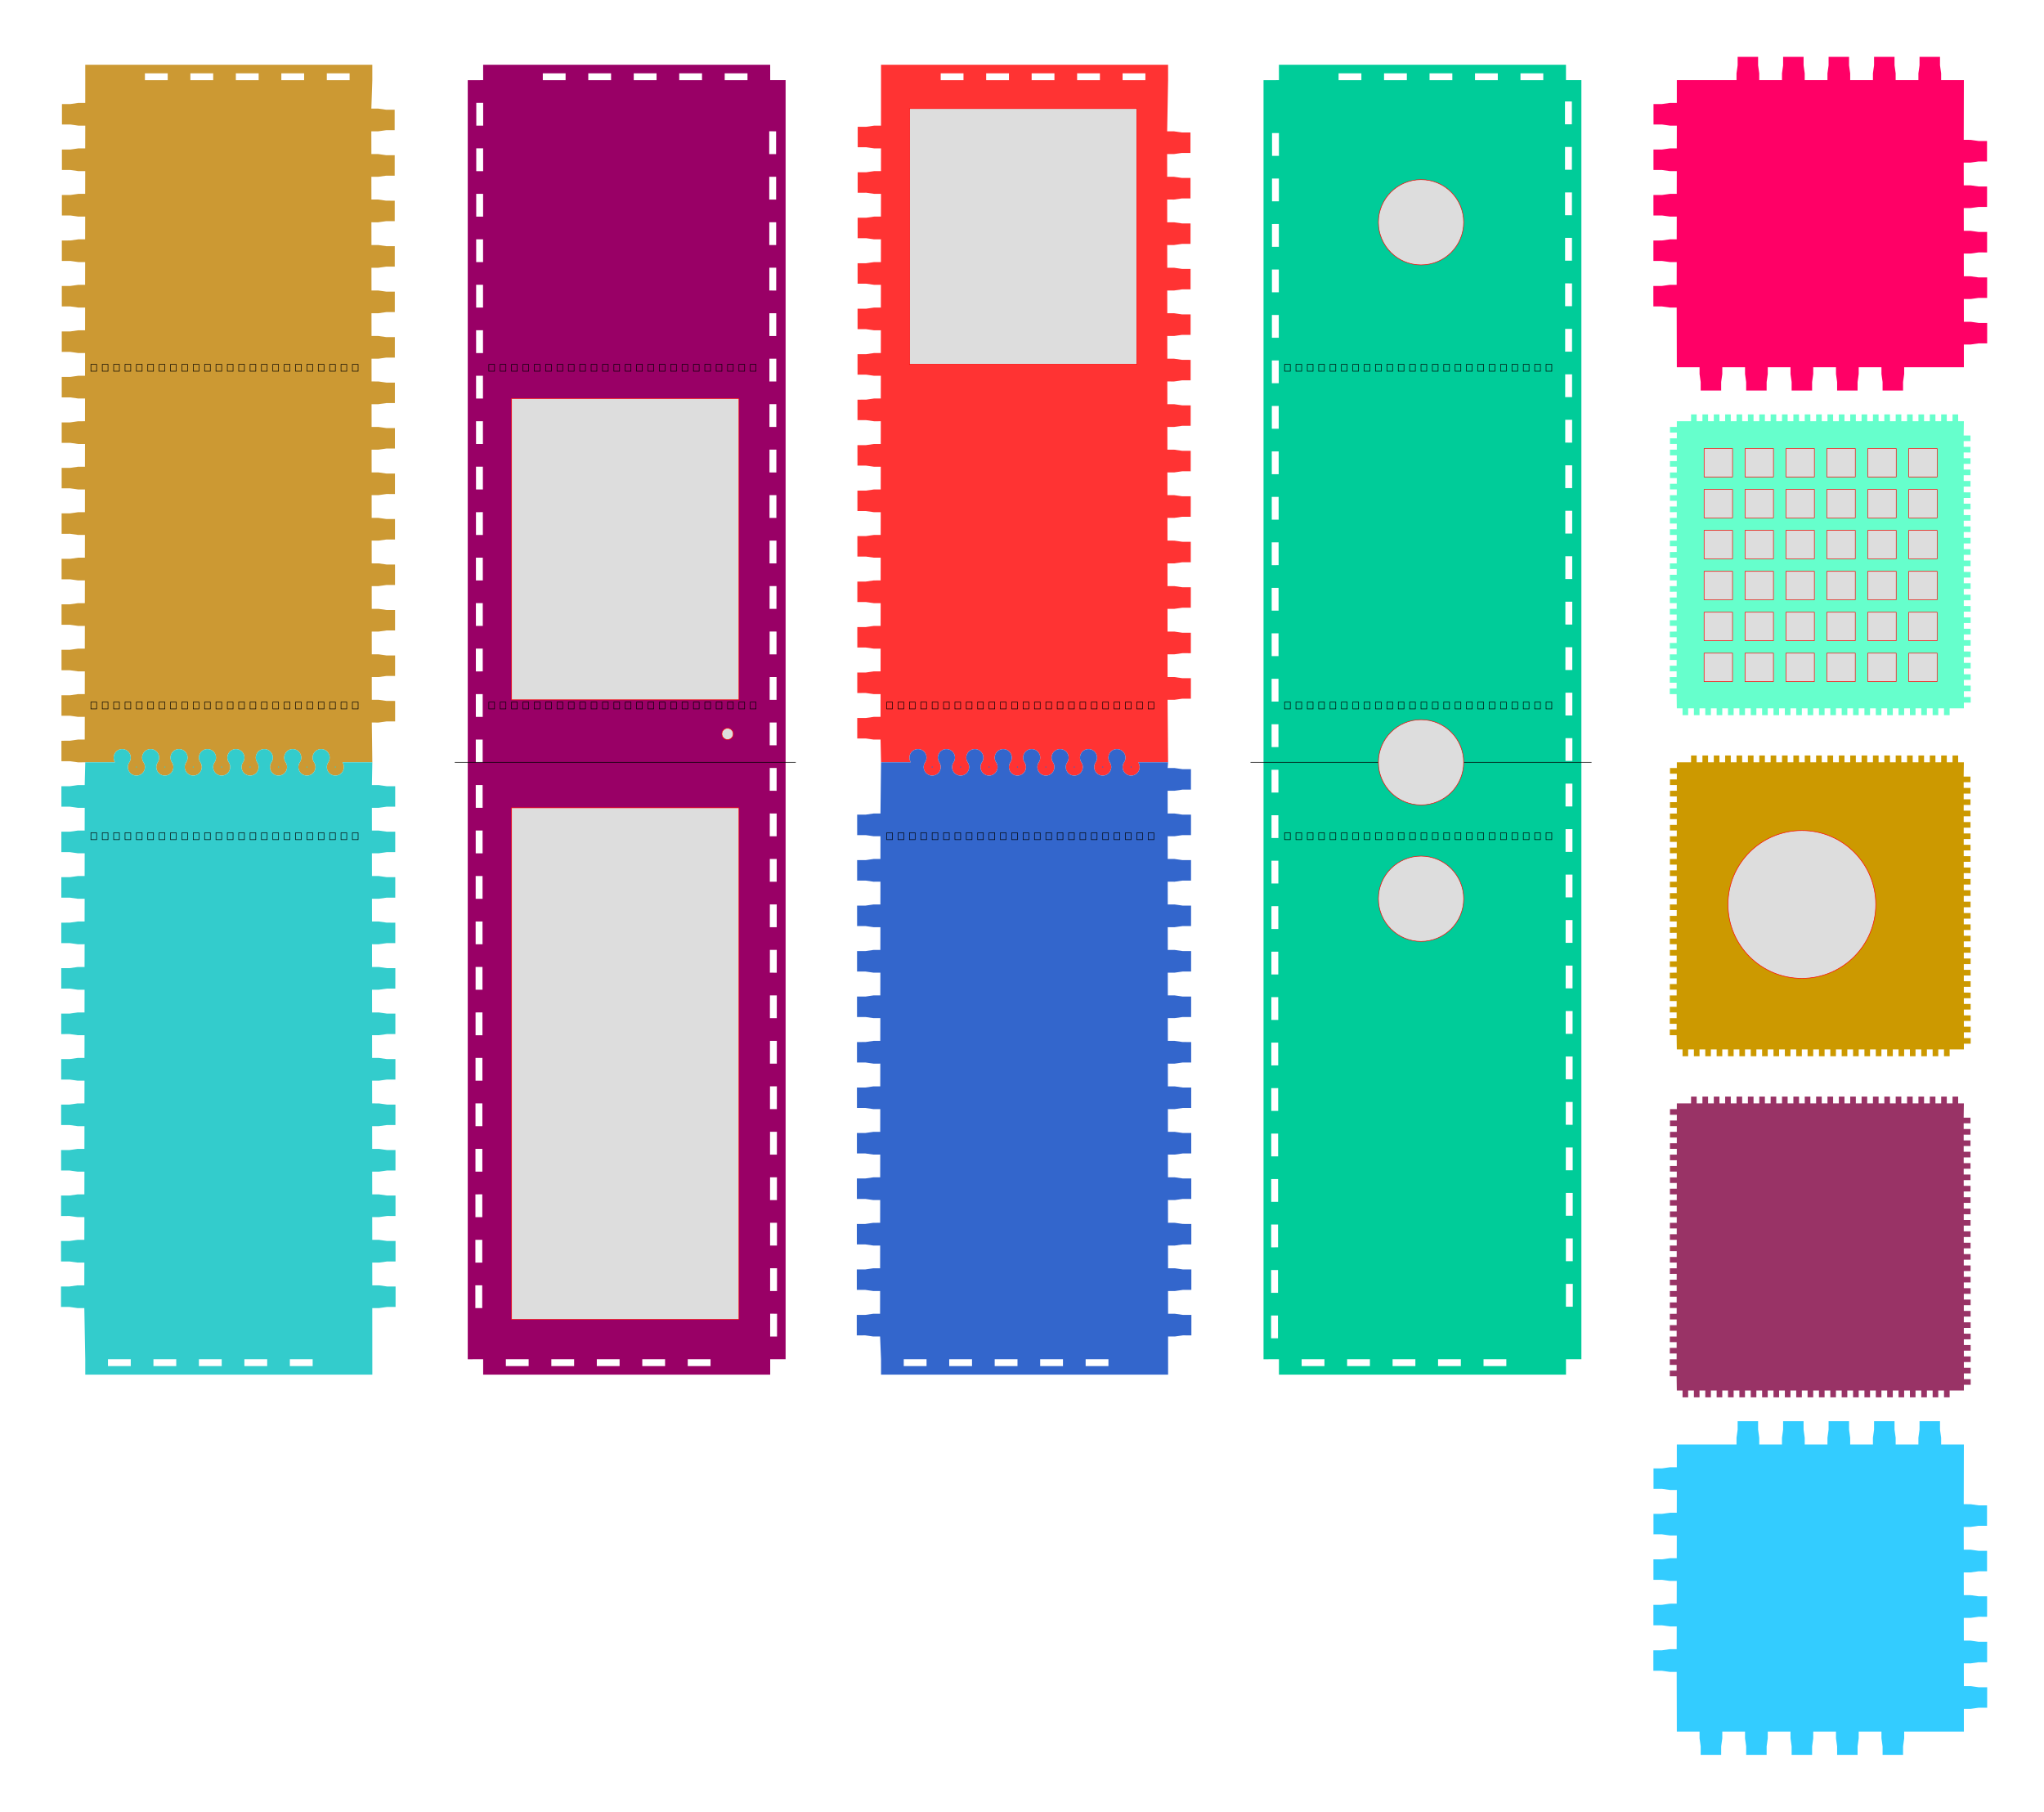
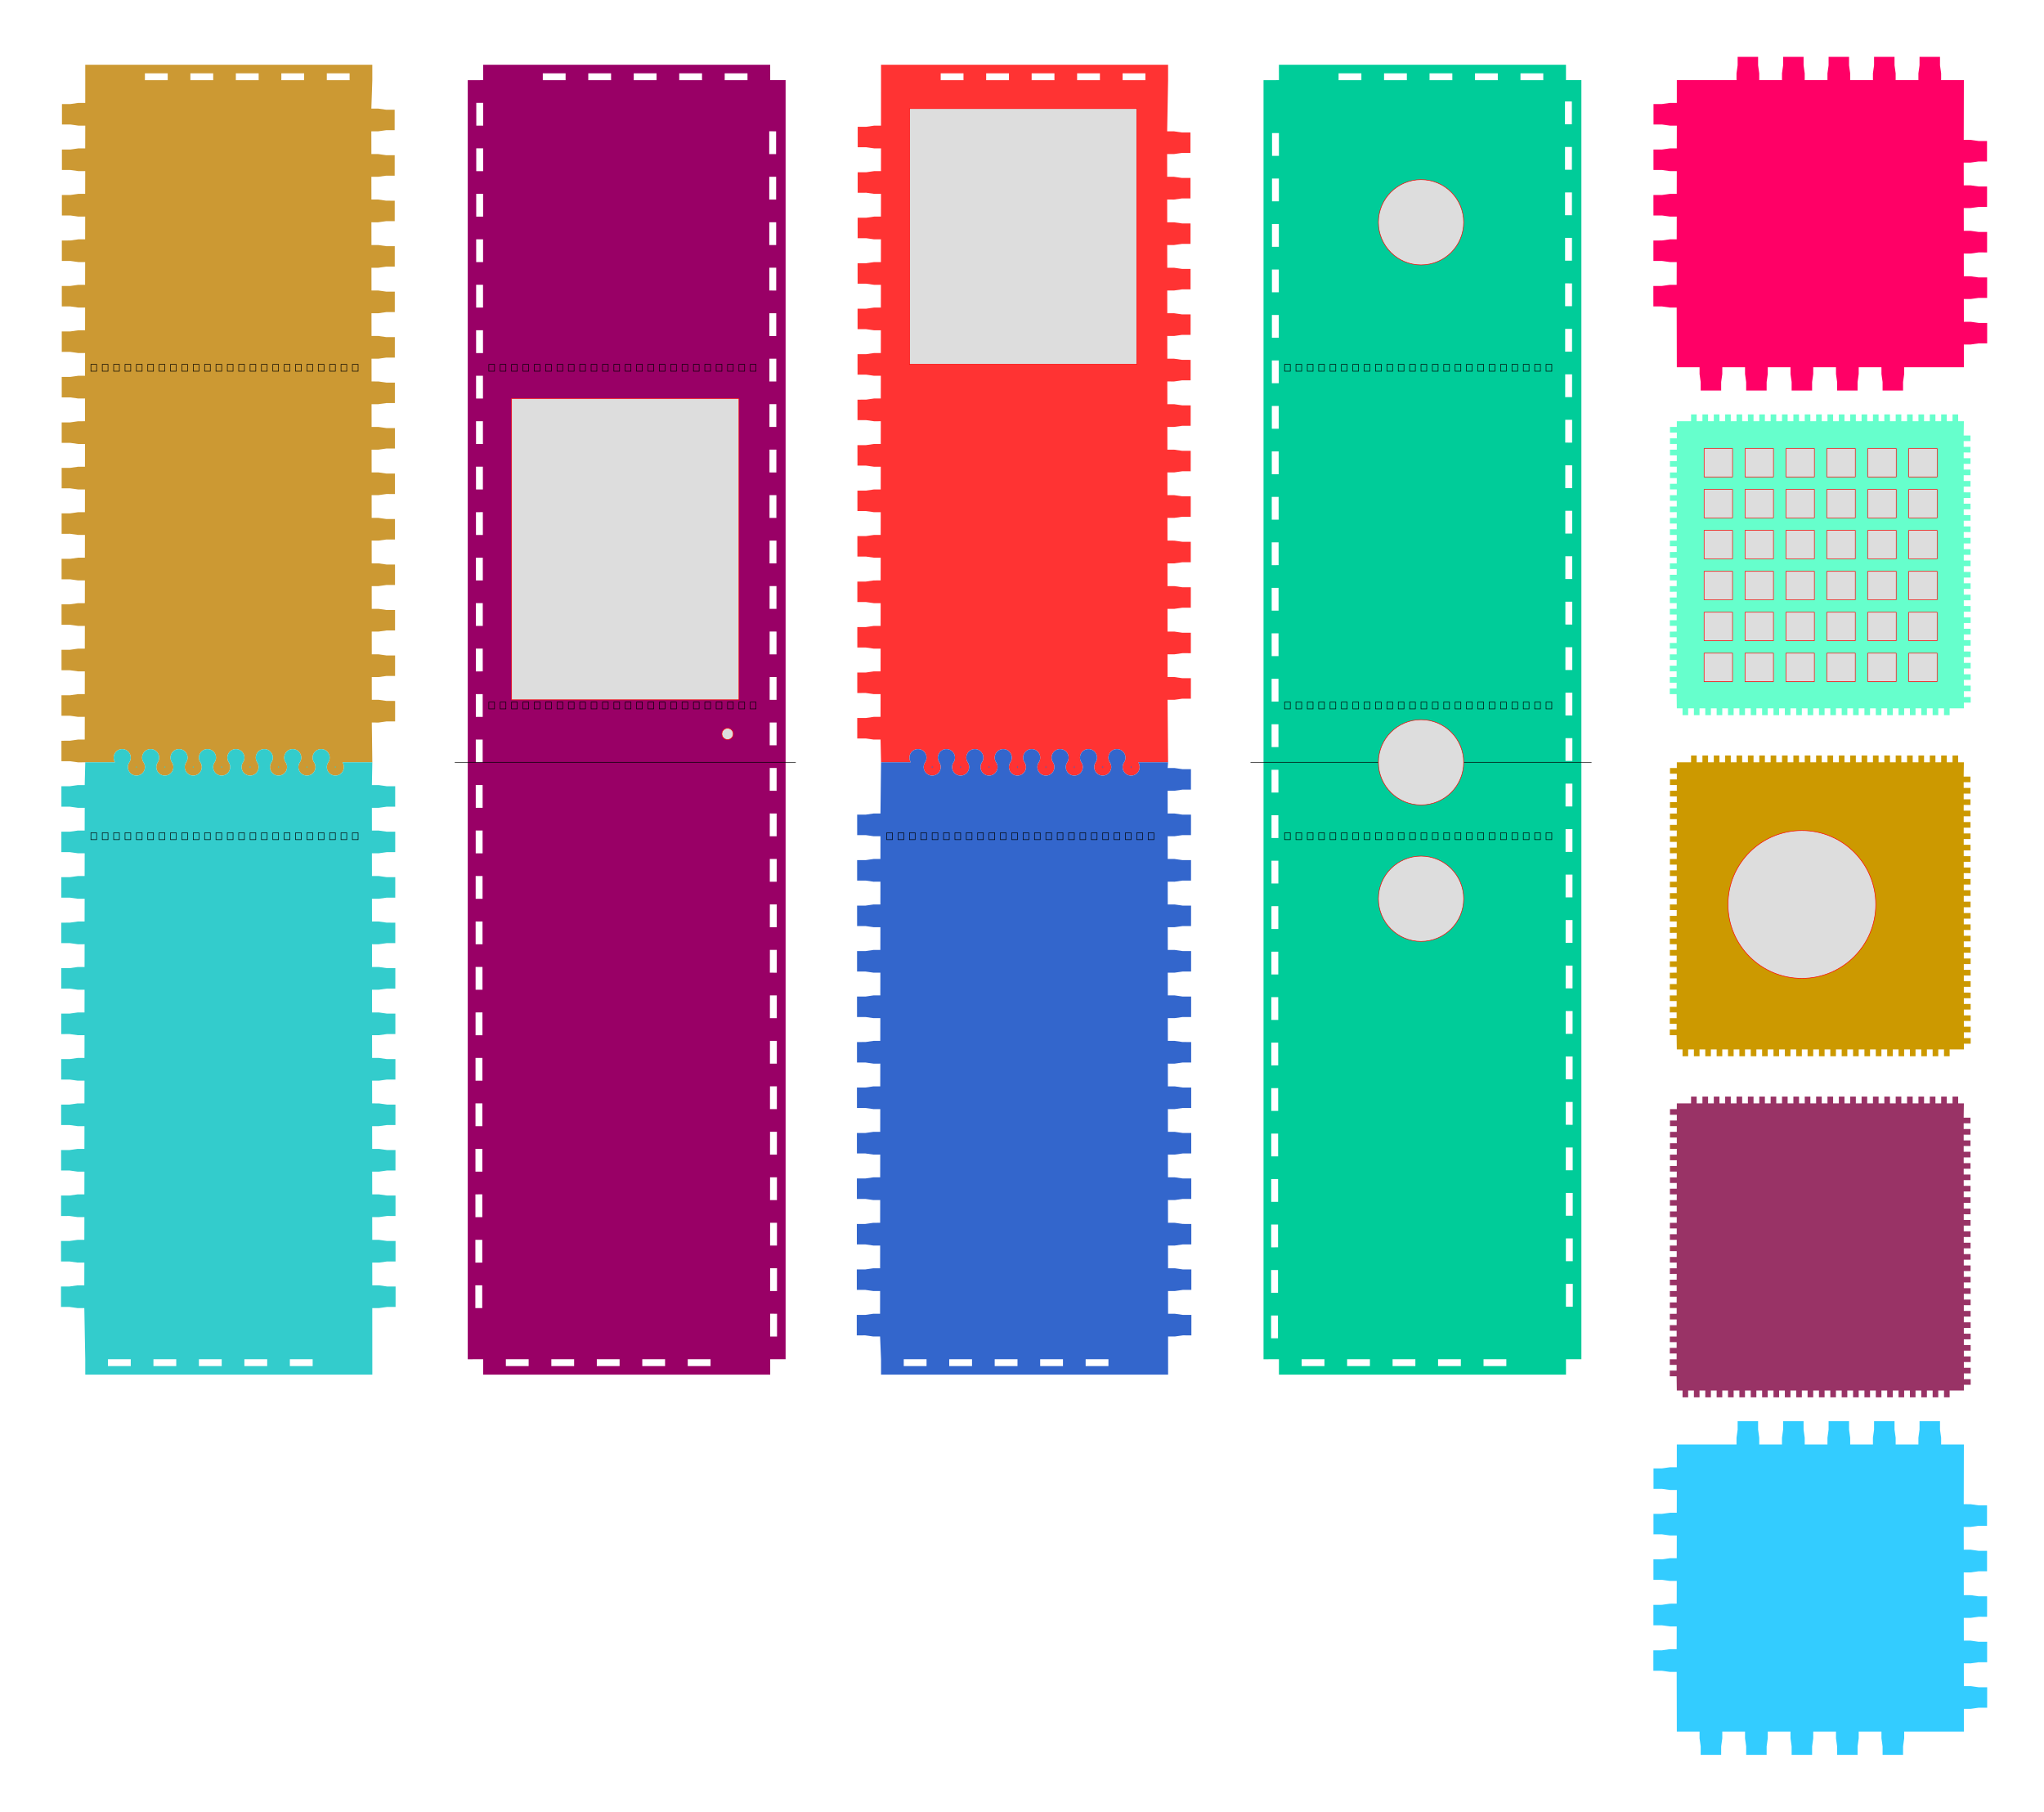
<svg xmlns="http://www.w3.org/2000/svg" version="1.1" width="100%" height="100%" viewBox="-150 -141.003 3595.968 3187.003" id="main" preserveAspectRatio="xMidYMid meet">
  <style>/**/
		path { stroke-width:0; fill-rule:evenodd; }
		.line { stroke:#000; stroke-width:1; fill:none; }
		.cut { fill:#dddddd; stroke:#ff0000; stroke-width:1; stroke-linecap:round; stroke-linejoin:round; paint-order:markers stroke fill; }
	/**/</style>
  <g display="inline">
    <path fill="#C93" d="M0,0 L-0.032,40 l-12,0.01 -13.998,2.011 -15,0.012 l0.029,36 l15,-0.012 14.002,1.989 12,-0.01 L-0.096,120 l-12,0.01 -13.998,2.011 -15,0.012 l0.029,36 l15,-0.012 14.002,1.989 12,-0.01 L-0.159,200 l-12,0.01 -13.998,2.011 -15,0.012 l0.029,36 l15,-0.012 14.002,1.989 12,-0.01 L-0.223,280 l-12,0.01 -13.998,2.011 -15,0.012 l0.029,36 l15,-0.012 14.002,1.989 12,-0.01 L-0.287,360 l-12,0.01 -13.998,2.011 -15,0.012 l0.029,36 l15,-0.012 14.002,1.989 12,-0.01 L-0.35,440 l-12,0.01 -13.998,2.011 -15,0.012 l0.029,36 l15,-0.012 14.002,1.989 12,-0.01 L-0.414,520 l-12,0.01 -13.998,2.011 -15,0.012 l0.029,36 l15,-0.012 14.002,1.989 12,-0.01 L-0.478,600 l-12,0.01 -13.998,2.011 -15,0.012 l0.029,36 l15,-0.012 14.002,1.989 12,-0.01 L-0.542,680 l-12,0.01 -13.998,2.011 -15,0.012 l0.029,36 l15,-0.012 14.002,1.989 12,-0.01 L-0.605,760 l-12,0.01 -13.998,2.011 -15,0.012 l0.029,36 l15,-0.012 14.002,1.989 12,-0.01 L-0.669,840 l-12,0.01 -13.998,2.011 -15,0.012 l0.029,36 l15,-0.012 14.002,1.989 12,-0.01 L-0.733,920 l-12,0.01 -13.998,2.011 -15,0.012 l0.029,36 l15,-0.012 14.002,1.989 12,-0.01 L-0.796,1000 l-12,0.01 -13.998,2.011 -15,0.012 l0.029,36 l15,-0.012 14.002,1.989 12,-0.01 L-0.86,1080 l-12,0.01 -13.998,2.011 -15,0.012 l0.029,36 l15,-0.012 14.002,1.989 12,-0.01 L-0.924,1160 l-12,0.01 -13.998,2.011 -15,0.012 l0.029,36 l15,-0.012 14.002,1.989 12,-0.01 L0,1200 L52.5,1200 a15,15  0 1 1  25,0 a15,15  0 1 0  25,0 L102.5,1200 a15,15  0 1 1  25,0 a15,15  0 1 0  25,0 L152.5,1200 a15,15  0 1 1  25,0 a15,15  0 1 0  25,0 L202.5,1200 a15,15  0 1 1  25,0 a15,15  0 1 0  25,0 L252.5,1200 a15,15  0 1 1  25,0 a15,15  0 1 0  25,0 L302.5,1200 a15,15  0 1 1  25,0 a15,15  0 1 0  25,0 L352.5,1200 a15,15  0 1 1  25,0 a15,15  0 1 0  25,0 L402.5,1200 a15,15  0 1 1  25,0 a15,15  0 1 0  25,0 L505,1200 L504.108,1129.997 l12,0.01 14.002,-1.989 15,0.012 l0.029,-36 l-15,-0.012 -13.998,-2.011 -12,-0.01 L504.044,1049.997 l12,0.01 14.002,-1.989 15,0.012 l0.029,-36 l-15,-0.012 -13.998,-2.011 -12,-0.01 L503.981,969.997 l12,0.01 14.002,-1.989 15,0.012 l0.029,-36 l-15,-0.012 -13.998,-2.011 -12,-0.01 L503.917,889.997 l12,0.01 14.002,-1.989 15,0.012 l0.029,-36 l-15,-0.012 -13.998,-2.011 -12,-0.01 L503.853,809.997 l12,0.01 14.002,-1.989 15,0.012 l0.029,-36 l-15,-0.012 -13.998,-2.011 -12,-0.01 L503.79,729.997 l12,0.01 14.002,-1.989 15,0.012 l0.029,-36 l-15,-0.012 -13.998,-2.011 -12,-0.01 L503.726,649.997 l12,0.01 14.002,-1.989 15,0.012 l0.029,-36 l-15,-0.012 -13.998,-2.011 -12,-0.01 L503.662,569.997 l12,0.01 14.002,-1.989 15,0.012 l0.029,-36 l-15,-0.012 -13.998,-2.011 -12,-0.01 L503.598,489.997 l12,0.01 14.002,-1.989 15,0.012 l0.029,-36 l-15,-0.012 -13.998,-2.011 -12,-0.01 L503.535,409.997 l12,0.01 14.002,-1.989 15,0.012 l0.029,-36 l-15,-0.012 -13.998,-2.011 -12,-0.01 L503.471,329.997 l12,0.01 14.002,-1.989 15,0.012 l0.029,-36 l-15,-0.012 -13.998,-2.011 -12,-0.01 L503.407,249.997 l12,0.01 14.002,-1.989 15,0.012 l0.029,-36 l-15,-0.012 -13.998,-2.011 -12,-0.01 L503.344,169.997 l12,0.01 14.002,-1.989 15,0.012 l0.029,-36 l-15,-0.012 -13.998,-2.011 -12,-0.01 L503.28,89.997 l12,0.01 14.002,-1.989 15,0.012 l0.029,-36 l-15,-0.012 -13.998,-2.011 -12,-0.01 L505,0 L505,0 504.979,-27.1 -0.021,-27.1 0,0     M 63.993,1191.708 a 1,1 0 1 0 2,0 a 1,1 0 1 0 -2,0 M 113.993,1191.708 a 1,1 0 1 0 2,0 a 1,1 0 1 0 -2,0 M 163.993,1191.708 a 1,1 0 1 0 2,0 a 1,1 0 1 0 -2,0 M 213.993,1191.708 a 1,1 0 1 0 2,0 a 1,1 0 1 0 -2,0 M 263.993,1191.708 a 1,1 0 1 0 2,0 a 1,1 0 1 0 -2,0 M 313.993,1191.708 a 1,1 0 1 0 2,0 a 1,1 0 1 0 -2,0 M 363.993,1191.708 a 1,1 0 1 0 2,0 a 1,1 0 1 0 -2,0 M 413.993,1191.708 a 1,1 0 1 0 2,0 a 1,1 0 1 0 -2,0 M465.05,0.05 l-40.1,-0 0,-12.1 40.1,0z  M385.05,0.049 l-40.1,-0 0,-12.1 40.1,0z  M305.05,0.049 l-40.1,-0 0,-12.1 40.1,0z  M225.05,0.048 l-40.1,-0 0,-12.1 40.1,0z  M145.05,0.047 l-40.1,-0 0,-12.1 40.1,0z " />
    <path fill="#3CC" d="M0,1200 L-0.987,1240 l-12,0.01 -13.998,2.011 -15,0.012 l0.029,36 l15,-0.012 14.002,1.989 12,-0.01 L-1.051,1320 l-12,0.01 -13.998,2.011 -15,0.012 l0.029,36 l15,-0.012 14.002,1.989 12,-0.01 L-1.115,1400 l-12,0.01 -13.998,2.011 -15,0.012 l0.029,36 l15,-0.012 14.002,1.989 12,-0.01 L-1.179,1480 l-12,0.01 -13.998,2.011 -15,0.012 l0.029,36 l15,-0.012 14.002,1.989 12,-0.01 L-1.242,1560 l-12,0.01 -13.998,2.011 -15,0.012 l0.029,36 l15,-0.012 14.002,1.989 12,-0.01 L-1.306,1639.999 l-12,0.01 -13.998,2.011 -15,0.012 l0.029,36 l15,-0.012 14.002,1.989 12,-0.01 L-1.37,1719.999 l-12,0.01 -13.998,2.011 -15,0.012 l0.029,36 l15,-0.012 14.002,1.989 12,-0.01 L-1.433,1799.999 l-12,0.01 -13.998,2.011 -15,0.012 l0.029,36 l15,-0.012 14.002,1.989 12,-0.01 L-1.497,1879.999 l-12,0.01 -13.998,2.011 -15,0.012 l0.029,36 l15,-0.012 14.002,1.989 12,-0.01 L-1.561,1959.999 l-12,0.01 -13.998,2.011 -15,0.012 l0.029,36 l15,-0.012 14.002,1.989 12,-0.01 L-1.625,2039.999 l-12,0.01 -13.998,2.011 -15,0.012 l0.029,36 l15,-0.012 14.002,1.989 12,-0.01 L-1.688,2119.999 l-12,0.01 -13.998,2.011 -15,0.012 l0.029,36 l15,-0.012 14.002,1.989 12,-0.01 L0,2250 L0,2250 0.022,2277.1 505.022,2277.1 505,2250 L504.928,2159.998 l12,0.01 14.002,-1.989 15,0.012 l0.029,-36 l-15,-0.012 -13.998,-2.011 -12,-0.01 L504.865,2079.998 l12,0.01 14.002,-1.989 15,0.012 l0.029,-36 l-15,-0.012 -13.998,-2.011 -12,-0.01 L504.801,1999.998 l12,0.01 14.002,-1.989 15,0.012 l0.029,-36 l-15,-0.012 -13.998,-2.011 -12,-0.01 L504.737,1919.998 l12,0.01 14.002,-1.989 15,0.012 l0.029,-36 l-15,-0.012 -13.998,-2.011 -12,-0.01 L504.674,1839.998 l12,0.01 14.002,-1.989 15,0.012 l0.029,-36 l-15,-0.012 -13.998,-2.011 -12,-0.01 L504.61,1759.998 l12,0.01 14.002,-1.989 15,0.012 l0.029,-36 l-15,-0.012 -13.998,-2.011 -12,-0.01 L504.546,1679.998 l12,0.01 14.002,-1.989 15,0.012 l0.029,-36 l-15,-0.012 -13.998,-2.011 -12,-0.01 L504.482,1599.998 l12,0.01 14.002,-1.989 15,0.012 l0.029,-36 l-15,-0.012 -13.998,-2.011 -12,-0.01 L504.419,1519.998 l12,0.01 14.002,-1.989 15,0.012 l0.029,-36 l-15,-0.012 -13.998,-2.011 -12,-0.01 L504.355,1439.998 l12,0.01 14.002,-1.989 15,0.012 l0.029,-36 l-15,-0.012 -13.998,-2.011 -12,-0.01 L504.291,1359.998 l12,0.01 14.002,-1.989 15,0.012 l0.029,-36 l-15,-0.012 -13.998,-2.011 -12,-0.01 L504.228,1279.998 l12,0.01 14.002,-1.989 15,0.012 l0.029,-36 l-15,-0.012 -13.998,-2.011 -12,-0.01 L505,1200 L452.5,1200 a15,15  0 1 1  -25,-0 a15,15  0 1 0  -25,-0 L402.5,1199.999 a15,15  0 1 1  -25,-0 a15,15  0 1 0  -25,-0 L352.5,1199.999 a15,15  0 1 1  -25,-0 a15,15  0 1 0  -25,-0 L302.5,1199.999 a15,15  0 1 1  -25,-0 a15,15  0 1 0  -25,-0 L252.5,1199.998 a15,15  0 1 1  -25,-0 a15,15  0 1 0  -25,-0 L202.5,1199.998 a15,15  0 1 1  -25,-0 a15,15  0 1 0  -25,-0 L152.5,1199.997 a15,15  0 1 1  -25,-0 a15,15  0 1 0  -25,-0 L102.5,1199.997 a15,15  0 1 1  -25,-0 a15,15  0 1 0  -25,-0 L0,1200     M39.95,2249.95 l40.1,0 0,12.1 -40.1,0z  M119.95,2249.95 l40.1,0 0,12.1 -40.1,0z  M199.95,2249.95 l40.1,0 0,12.1 -40.1,0z  M279.95,2249.95 l40.1,0 0,12.1 -40.1,0z  M359.95,2249.95 l40.1,0 0,12.1 -40.1,0z  M 439.007,1208.291 a 1,1 0 1 0 2,0 a 1,1 0 1 0 -2,0 M 389.007,1208.291 a 1,1 0 1 0 2,0 a 1,1 0 1 0 -2,0 M 339.007,1208.29 a 1,1 0 1 0 2,0 a 1,1 0 1 0 -2,0 M 289.007,1208.29 a 1,1 0 1 0 2,0 a 1,1 0 1 0 -2,0 M 239.007,1208.29 a 1,1 0 1 0 2,0 a 1,1 0 1 0 -2,0 M 189.007,1208.289 a 1,1 0 1 0 2,0 a 1,1 0 1 0 -2,0 M 139.007,1208.289 a 1,1 0 1 0 2,0 a 1,1 0 1 0 -2,0 M 89.007,1208.289 a 1,1 0 1 0 2,0 a 1,1 0 1 0 -2,0" />
    <path class="line" d="M0,506     M9.97,499.975 l10.025,0 0,12.025 -10.025,0z  M29.97,499.975 l10.025,0 0,12.025 -10.025,0z  M49.97,499.975 l10.025,0 0,12.025 -10.025,0z  M69.97,499.975 l10.025,0 0,12.025 -10.025,0z  M89.97,499.975 l10.025,0 0,12.025 -10.025,0z  M109.97,499.975 l10.025,0 0,12.025 -10.025,0z  M129.97,499.975 l10.025,0 0,12.025 -10.025,0z  M149.97,499.975 l10.025,0 0,12.025 -10.025,0z  M169.97,499.975 l10.025,0 0,12.025 -10.025,0z  M189.97,499.975 l10.025,0 0,12.025 -10.025,0z  M209.97,499.975 l10.025,0 0,12.025 -10.025,0z  M229.97,499.975 l10.025,0 0,12.025 -10.025,0z  M249.97,499.975 l10.025,0 0,12.025 -10.025,0z  M269.97,499.975 l10.025,0 0,12.025 -10.025,0z  M289.97,499.975 l10.025,0 0,12.025 -10.025,0z  M309.97,499.975 l10.025,0 0,12.025 -10.025,0z  M329.97,499.975 l10.025,0 0,12.025 -10.025,0z  M349.97,499.975 l10.025,0 0,12.025 -10.025,0z  M369.97,499.975 l10.025,0 0,12.025 -10.025,0z  M389.97,499.975 l10.025,0 0,12.025 -10.025,0z  M409.97,499.975 l10.025,0 0,12.025 -10.025,0z  M429.97,499.975 l10.025,0 0,12.025 -10.025,0z  M449.97,499.975 l10.025,0 0,12.025 -10.025,0z  M469.97,499.975 l10.025,0 0,12.025 -10.025,0z " />
    <path fill="#906" d="M700,0 L700,0 672.9,0.043 672.9,2250.043 700,2250 L700,2250 700.022,2277.1 1205.022,2277.1 1205,2250 L1205,2250 1232.1,2250 1232.1,0 1205,0 L1205,0 1204.979,-27.1 699.979,-27.1 700,0     M700.018,39.95 l0.032,40.1 -12.1,0.01 -0.032,-40.1z  M699.954,119.95 l0.032,40.1 -12.1,0.01 -0.032,-40.1z  M699.891,199.95 l0.032,40.1 -12.1,0.01 -0.032,-40.1z  M699.827,279.95 l0.032,40.1 -12.1,0.01 -0.032,-40.1z  M699.763,359.95 l0.032,40.1 -12.1,0.01 -0.032,-40.1z  M699.7,439.95 l0.032,40.1 -12.1,0.01 -0.032,-40.1z  M699.636,519.95 l0.032,40.1 -12.1,0.01 -0.032,-40.1z  M699.572,599.95 l0.032,40.1 -12.1,0.01 -0.032,-40.1z  M699.508,679.95 l0.032,40.1 -12.1,0.01 -0.032,-40.1z  M699.445,759.95 l0.032,40.1 -12.1,0.01 -0.032,-40.1z  M699.381,839.95 l0.032,40.1 -12.1,0.01 -0.032,-40.1z  M699.317,919.95 l0.032,40.1 -12.1,0.01 -0.032,-40.1z  M699.254,999.95 l0.032,40.1 -12.1,0.01 -0.032,-40.1z  M699.19,1079.95 l0.032,40.1 -12.1,0.01 -0.032,-40.1z  M699.126,1159.95 l0.032,40.1 -12.1,0.01 -0.032,-40.1z  M699.063,1239.95 l0.032,40.1 -12.1,0.01 -0.032,-40.1z  M698.999,1319.95 l0.032,40.1 -12.1,0.01 -0.032,-40.1z  M698.935,1399.95 l0.032,40.1 -12.1,0.01 -0.032,-40.1z  M698.871,1479.949 l0.032,40.1 -12.1,0.01 -0.032,-40.1z  M698.808,1559.949 l0.032,40.1 -12.1,0.01 -0.032,-40.1z  M698.744,1639.949 l0.032,40.1 -12.1,0.01 -0.032,-40.1z  M698.68,1719.949 l0.032,40.1 -12.1,0.01 -0.032,-40.1z  M698.617,1799.949 l0.032,40.1 -12.1,0.01 -0.032,-40.1z  M698.553,1879.949 l0.032,40.1 -12.1,0.01 -0.032,-40.1z  M698.489,1959.949 l0.032,40.1 -12.1,0.01 -0.032,-40.1z  M698.425,2039.949 l0.032,40.1 -12.1,0.01 -0.032,-40.1z  M698.362,2119.949 l0.032,40.1 -12.1,0.01 -0.032,-40.1z  M739.95,2249.95 l40.1,0 0,12.1 -40.1,0z  M819.95,2249.95 l40.1,0 0,12.1 -40.1,0z  M899.95,2249.95 l40.1,0 0,12.1 -40.1,0z  M979.95,2249.95 l40.1,0 0,12.1 -40.1,0z  M1059.95,2249.95 l40.1,0 0,12.1 -40.1,0z  M1204.918,2210.05 l0.032,-40.1 12.1,0.01 -0.032,40.1z  M1204.854,2130.05 l0.032,-40.1 12.1,0.01 -0.032,40.1z  M1204.791,2050.05 l0.032,-40.1 12.1,0.01 -0.032,40.1z  M1204.727,1970.05 l0.032,-40.1 12.1,0.01 -0.032,40.1z  M1204.663,1890.05 l0.032,-40.1 12.1,0.01 -0.032,40.1z  M1204.6,1810.05 l0.032,-40.1 12.1,0.01 -0.032,40.1z  M1204.536,1730.05 l0.032,-40.1 12.1,0.01 -0.032,40.1z  M1204.472,1650.05 l0.032,-40.1 12.1,0.01 -0.032,40.1z  M1204.408,1570.05 l0.032,-40.1 12.1,0.01 -0.032,40.1z  M1204.345,1490.05 l0.032,-40.1 12.1,0.01 -0.032,40.1z  M1204.281,1410.05 l0.032,-40.1 12.1,0.01 -0.032,40.1z  M1204.217,1330.05 l0.032,-40.1 12.1,0.01 -0.032,40.1z  M1204.154,1250.05 l0.032,-40.1 12.1,0.01 -0.032,40.1z  M1204.09,1170.05 l0.032,-40.1 12.1,0.01 -0.032,40.1z  M1204.026,1090.05 l0.032,-40.1 12.1,0.01 -0.032,40.1z  M1203.963,1010.05 l0.032,-40.1 12.1,0.01 -0.032,40.1z  M1203.899,930.05 l0.032,-40.1 12.1,0.01 -0.032,40.1z  M1203.835,850.05 l0.032,-40.1 12.1,0.01 -0.032,40.1z  M1203.771,770.05 l0.032,-40.1 12.1,0.01 -0.032,40.1z  M1203.708,690.05 l0.032,-40.1 12.1,0.01 -0.032,40.1z  M1203.644,610.05 l0.032,-40.1 12.1,0.01 -0.032,40.1z  M1203.58,530.051 l0.032,-40.1 12.1,0.01 -0.032,40.1z  M1203.517,450.051 l0.032,-40.1 12.1,0.01 -0.032,40.1z  M1203.453,370.051 l0.032,-40.1 12.1,0.01 -0.032,40.1z  M1203.389,290.051 l0.032,-40.1 12.1,0.01 -0.032,40.1z  M1203.325,210.051 l0.032,-40.1 12.1,0.01 -0.032,40.1z  M1203.262,130.051 l0.032,-40.1 12.1,0.01 -0.032,40.1z  M1165.05,0.05 l-40.1,-0 0,-12.1 40.1,0z  M1085.05,0.049 l-40.1,-0 0,-12.1 40.1,0z  M1005.05,0.049 l-40.1,-0 0,-12.1 40.1,0z  M925.05,0.048 l-40.1,-0 0,-12.1 40.1,0z  M845.05,0.047 l-40.1,-0 0,-12.1 40.1,0z " />
    <path class="line" d="M700,506     M709.97,499.975 l10.025,0 0,12.025 -10.025,0z  M729.97,499.975 l10.025,0 0,12.025 -10.025,0z  M749.97,499.975 l10.025,0 0,12.025 -10.025,0z  M769.97,499.975 l10.025,0 0,12.025 -10.025,0z  M789.97,499.975 l10.025,0 0,12.025 -10.025,0z  M809.97,499.975 l10.025,0 0,12.025 -10.025,0z  M829.97,499.975 l10.025,0 0,12.025 -10.025,0z  M849.97,499.975 l10.025,0 0,12.025 -10.025,0z  M869.97,499.975 l10.025,0 0,12.025 -10.025,0z  M889.97,499.975 l10.025,0 0,12.025 -10.025,0z  M909.97,499.975 l10.025,0 0,12.025 -10.025,0z  M929.97,499.975 l10.025,0 0,12.025 -10.025,0z  M949.97,499.975 l10.025,0 0,12.025 -10.025,0z  M969.97,499.975 l10.025,0 0,12.025 -10.025,0z  M989.97,499.975 l10.025,0 0,12.025 -10.025,0z  M1009.97,499.975 l10.025,0 0,12.025 -10.025,0z  M1029.97,499.975 l10.025,0 0,12.025 -10.025,0z  M1049.97,499.975 l10.025,0 0,12.025 -10.025,0z  M1069.97,499.975 l10.025,0 0,12.025 -10.025,0z  M1089.97,499.975 l10.025,0 0,12.025 -10.025,0z  M1109.97,499.975 l10.025,0 0,12.025 -10.025,0z  M1129.97,499.975 l10.025,0 0,12.025 -10.025,0z  M1149.97,499.975 l10.025,0 0,12.025 -10.025,0z  M1169.97,499.975 l10.025,0 0,12.025 -10.025,0z " />
-     <path class="line" d="M0,1100     M9.97,1093.975 l10.025,0 0,12.025 -10.025,0z  M29.97,1093.975 l10.025,0 0,12.025 -10.025,0z  M49.97,1093.975 l10.025,0 0,12.025 -10.025,0z  M69.97,1093.975 l10.025,0 0,12.025 -10.025,0z  M89.97,1093.975 l10.025,0 0,12.025 -10.025,0z  M109.97,1093.975 l10.025,0 0,12.025 -10.025,0z  M129.97,1093.975 l10.025,0 0,12.025 -10.025,0z  M149.97,1093.975 l10.025,0 0,12.025 -10.025,0z  M169.97,1093.975 l10.025,0 0,12.025 -10.025,0z  M189.97,1093.975 l10.025,0 0,12.025 -10.025,0z  M209.97,1093.975 l10.025,0 0,12.025 -10.025,0z  M229.97,1093.975 l10.025,0 0,12.025 -10.025,0z  M249.97,1093.975 l10.025,0 0,12.025 -10.025,0z  M269.97,1093.975 l10.025,0 0,12.025 -10.025,0z  M289.97,1093.975 l10.025,0 0,12.025 -10.025,0z  M309.97,1093.975 l10.025,0 0,12.025 -10.025,0z  M329.97,1093.975 l10.025,0 0,12.025 -10.025,0z  M349.97,1093.975 l10.025,0 0,12.025 -10.025,0z  M369.97,1093.975 l10.025,0 0,12.025 -10.025,0z  M389.97,1093.975 l10.025,0 0,12.025 -10.025,0z  M409.97,1093.975 l10.025,0 0,12.025 -10.025,0z  M429.97,1093.975 l10.025,0 0,12.025 -10.025,0z  M449.97,1093.975 l10.025,0 0,12.025 -10.025,0z  M469.97,1093.975 l10.025,0 0,12.025 -10.025,0z " />
    <path class="line" d="M700,1100     M709.97,1093.975 l10.025,0 0,12.025 -10.025,0z  M729.97,1093.975 l10.025,0 0,12.025 -10.025,0z  M749.97,1093.975 l10.025,0 0,12.025 -10.025,0z  M769.97,1093.975 l10.025,0 0,12.025 -10.025,0z  M789.97,1093.975 l10.025,0 0,12.025 -10.025,0z  M809.97,1093.975 l10.025,0 0,12.025 -10.025,0z  M829.97,1093.975 l10.025,0 0,12.025 -10.025,0z  M849.97,1093.975 l10.025,0 0,12.025 -10.025,0z  M869.97,1093.975 l10.025,0 0,12.025 -10.025,0z  M889.97,1093.975 l10.025,0 0,12.025 -10.025,0z  M909.97,1093.975 l10.025,0 0,12.025 -10.025,0z  M929.97,1093.975 l10.025,0 0,12.025 -10.025,0z  M949.97,1093.975 l10.025,0 0,12.025 -10.025,0z  M969.97,1093.975 l10.025,0 0,12.025 -10.025,0z  M989.97,1093.975 l10.025,0 0,12.025 -10.025,0z  M1009.97,1093.975 l10.025,0 0,12.025 -10.025,0z  M1029.97,1093.975 l10.025,0 0,12.025 -10.025,0z  M1049.97,1093.975 l10.025,0 0,12.025 -10.025,0z  M1069.97,1093.975 l10.025,0 0,12.025 -10.025,0z  M1089.97,1093.975 l10.025,0 0,12.025 -10.025,0z  M1109.97,1093.975 l10.025,0 0,12.025 -10.025,0z  M1129.97,1093.975 l10.025,0 0,12.025 -10.025,0z  M1149.97,1093.975 l10.025,0 0,12.025 -10.025,0z  M1169.97,1093.975 l10.025,0 0,12.025 -10.025,0z " />
    <path class="line" d="M0,1330     M9.97,1323.975 l10.025,0 0,12.025 -10.025,0z  M29.97,1323.975 l10.025,0 0,12.025 -10.025,0z  M49.97,1323.975 l10.025,0 0,12.025 -10.025,0z  M69.97,1323.975 l10.025,0 0,12.025 -10.025,0z  M89.97,1323.975 l10.025,0 0,12.025 -10.025,0z  M109.97,1323.975 l10.025,0 0,12.025 -10.025,0z  M129.97,1323.975 l10.025,0 0,12.025 -10.025,0z  M149.97,1323.975 l10.025,0 0,12.025 -10.025,0z  M169.97,1323.975 l10.025,0 0,12.025 -10.025,0z  M189.97,1323.975 l10.025,0 0,12.025 -10.025,0z  M209.97,1323.975 l10.025,0 0,12.025 -10.025,0z  M229.97,1323.975 l10.025,0 0,12.025 -10.025,0z  M249.97,1323.975 l10.025,0 0,12.025 -10.025,0z  M269.97,1323.975 l10.025,0 0,12.025 -10.025,0z  M289.97,1323.975 l10.025,0 0,12.025 -10.025,0z  M309.97,1323.975 l10.025,0 0,12.025 -10.025,0z  M329.97,1323.975 l10.025,0 0,12.025 -10.025,0z  M349.97,1323.975 l10.025,0 0,12.025 -10.025,0z  M369.97,1323.975 l10.025,0 0,12.025 -10.025,0z  M389.97,1323.975 l10.025,0 0,12.025 -10.025,0z  M409.97,1323.975 l10.025,0 0,12.025 -10.025,0z  M429.97,1323.975 l10.025,0 0,12.025 -10.025,0z  M449.97,1323.975 l10.025,0 0,12.025 -10.025,0z  M469.97,1323.975 l10.025,0 0,12.025 -10.025,0z " />
    <path class="line" d="M1250,1200 L650,1200" />
    <path fill="#F33" d="M1400,0 L1399.936,80.003 l-12,0.01 -13.998,2.011 -15,0.012 l0.029,36 l15,-0.012 14.002,1.989 12,-0.01 L1399.873,160.003 l-12,0.01 -13.998,2.011 -15,0.012 l0.029,36 l15,-0.012 14.002,1.989 12,-0.01 L1399.809,240.003 l-12,0.01 -13.998,2.011 -15,0.012 l0.029,36 l15,-0.012 14.002,1.989 12,-0.01 L1399.745,320.003 l-12,0.01 -13.998,2.011 -15,0.012 l0.029,36 l15,-0.012 14.002,1.989 12,-0.01 L1399.681,400.003 l-12,0.01 -13.998,2.011 -15,0.012 l0.029,36 l15,-0.012 14.002,1.989 12,-0.01 L1399.618,480.003 l-12,0.01 -13.998,2.011 -15,0.012 l0.029,36 l15,-0.012 14.002,1.989 12,-0.01 L1399.554,560.003 l-12,0.01 -13.998,2.011 -15,0.012 l0.029,36 l15,-0.012 14.002,1.989 12,-0.01 L1399.49,640.003 l-12,0.01 -13.998,2.011 -15,0.012 l0.029,36 l15,-0.012 14.002,1.989 12,-0.01 L1399.427,720.003 l-12,0.01 -13.998,2.011 -15,0.012 l0.029,36 l15,-0.012 14.002,1.989 12,-0.01 L1399.363,800.003 l-12,0.01 -13.998,2.011 -15,0.012 l0.029,36 l15,-0.012 14.002,1.989 12,-0.01 L1399.299,880.003 l-12,0.01 -13.998,2.011 -15,0.012 l0.029,36 l15,-0.012 14.002,1.989 12,-0.01 L1399.236,960.003 l-12,0.01 -13.998,2.011 -15,0.012 l0.029,36 l15,-0.012 14.002,1.989 12,-0.01 L1399.172,1040.003 l-12,0.01 -13.998,2.011 -15,0.012 l0.029,36 l15,-0.012 14.002,1.989 12,-0.01 L1399.108,1120.003 l-12,0.01 -13.998,2.011 -15,0.012 l0.029,36 l15,-0.012 14.002,1.989 12,-0.01 L1400,1200 L1452.5,1200 a15,15  0 1 1  25,0 a15,15  0 1 0  25,0 L1502.5,1200 a15,15  0 1 1  25,0 a15,15  0 1 0  25,0 L1552.5,1200 a15,15  0 1 1  25,0 a15,15  0 1 0  25,0 L1602.5,1200 a15,15  0 1 1  25,0 a15,15  0 1 0  25,0 L1652.5,1200 a15,15  0 1 1  25,0 a15,15  0 1 0  25,0 L1702.5,1200 a15,15  0 1 1  25,0 a15,15  0 1 0  25,0 L1752.5,1200 a15,15  0 1 1  25,0 a15,15  0 1 0  25,0 L1802.5,1200 a15,15  0 1 1  25,0 a15,15  0 1 0  25,0 L1905,1200 L1904.076,1090 l12,0.01 14.002,-1.989 15,0.012 l0.029,-36 l-15,-0.012 -13.998,-2.011 -12,-0.01 L1904.013,1010 l12,0.01 14.002,-1.989 15,0.012 l0.029,-36 l-15,-0.012 -13.998,-2.011 -12,-0.01 L1903.949,930 l12,0.01 14.002,-1.989 15,0.012 l0.029,-36 l-15,-0.012 -13.998,-2.011 -12,-0.01 L1903.885,850 l12,0.01 14.002,-1.989 15,0.012 l0.029,-36 l-15,-0.012 -13.998,-2.011 -12,-0.01 L1903.821,770 l12,0.01 14.002,-1.989 15,0.012 l0.029,-36 l-15,-0.012 -13.998,-2.011 -12,-0.01 L1903.758,690 l12,0.01 14.002,-1.989 15,0.012 l0.029,-36 l-15,-0.012 -13.998,-2.011 -12,-0.01 L1903.694,610.001 l12,0.01 14.002,-1.989 15,0.012 l0.029,-36 l-15,-0.012 -13.998,-2.011 -12,-0.01 L1903.63,530.001 l12,0.01 14.002,-1.989 15,0.012 l0.029,-36 l-15,-0.012 -13.998,-2.011 -12,-0.01 L1903.567,450.001 l12,0.01 14.002,-1.989 15,0.012 l0.029,-36 l-15,-0.012 -13.998,-2.011 -12,-0.01 L1903.503,370.001 l12,0.01 14.002,-1.989 15,0.012 l0.029,-36 l-15,-0.012 -13.998,-2.011 -12,-0.01 L1903.439,290.001 l12,0.01 14.002,-1.989 15,0.012 l0.029,-36 l-15,-0.012 -13.998,-2.011 -12,-0.01 L1903.375,210.001 l12,0.01 14.002,-1.989 15,0.012 l0.029,-36 l-15,-0.012 -13.998,-2.011 -12,-0.01 L1903.312,130.001 l12,0.01 14.002,-1.989 15,0.012 l0.029,-36 l-15,-0.012 -13.998,-2.011 -12,-0.01 L1905,0 L1905,0 1904.979,-27.1 1399.979,-27.1 1400,0     M 1463.993,1191.708 a 1,1 0 1 0 2,0 a 1,1 0 1 0 -2,0 M 1513.993,1191.708 a 1,1 0 1 0 2,0 a 1,1 0 1 0 -2,0 M 1563.993,1191.708 a 1,1 0 1 0 2,0 a 1,1 0 1 0 -2,0 M 1613.993,1191.708 a 1,1 0 1 0 2,0 a 1,1 0 1 0 -2,0 M 1663.993,1191.708 a 1,1 0 1 0 2,0 a 1,1 0 1 0 -2,0 M 1713.993,1191.708 a 1,1 0 1 0 2,0 a 1,1 0 1 0 -2,0 M 1763.993,1191.708 a 1,1 0 1 0 2,0 a 1,1 0 1 0 -2,0 M 1813.993,1191.708 a 1,1 0 1 0 2,0 a 1,1 0 1 0 -2,0 M1865.05,0.05 l-40.1,-0 0,-12.1 40.1,0z  M1785.05,0.049 l-40.1,-0 0,-12.1 40.1,0z  M1705.05,0.049 l-40.1,-0 0,-12.1 40.1,0z  M1625.05,0.048 l-40.1,-0 0,-12.1 40.1,0z  M1545.05,0.047 l-40.1,-0 0,-12.1 40.1,0z " />
    <path fill="#36C" d="M1400,1200 L1398.973,1290.002 l-12,0.01 -13.998,2.011 -15,0.012 l0.029,36 l15,-0.012 14.002,1.989 12,-0.01 L1398.909,1370.002 l-12,0.01 -13.998,2.011 -15,0.012 l0.029,36 l15,-0.012 14.002,1.989 12,-0.01 L1398.845,1450.002 l-12,0.01 -13.998,2.011 -15,0.012 l0.029,36 l15,-0.012 14.002,1.989 12,-0.01 L1398.782,1530.002 l-12,0.01 -13.998,2.011 -15,0.012 l0.029,36 l15,-0.012 14.002,1.989 12,-0.01 L1398.718,1610.002 l-12,0.01 -13.998,2.011 -15,0.012 l0.029,36 l15,-0.012 14.002,1.989 12,-0.01 L1398.654,1690.002 l-12,0.01 -13.998,2.011 -15,0.012 l0.029,36 l15,-0.012 14.002,1.989 12,-0.01 L1398.59,1770.002 l-12,0.01 -13.998,2.011 -15,0.012 l0.029,36 l15,-0.012 14.002,1.989 12,-0.01 L1398.527,1850.002 l-12,0.01 -13.998,2.011 -15,0.012 l0.029,36 l15,-0.012 14.002,1.989 12,-0.01 L1398.463,1930.002 l-12,0.01 -13.998,2.011 -15,0.012 l0.029,36 l15,-0.012 14.002,1.989 12,-0.01 L1398.399,2010.002 l-12,0.01 -13.998,2.011 -15,0.012 l0.029,36 l15,-0.012 14.002,1.989 12,-0.01 L1398.336,2090.002 l-12,0.01 -13.998,2.011 -15,0.012 l0.029,36 l15,-0.012 14.002,1.989 12,-0.01 L1398.272,2170.002 l-12,0.01 -13.998,2.011 -15,0.012 l0.029,36 l15,-0.012 14.002,1.989 12,-0.01 L1400,2250 L1400,2250 1400.022,2277.1 1905.022,2277.1 1905,2250 L1904.968,2210 l12,0.01 14.002,-1.989 15,0.012 l0.029,-36 l-15,-0.012 -13.998,-2.011 -12,-0.01 L1904.904,2130 l12,0.01 14.002,-1.989 15,0.012 l0.029,-36 l-15,-0.012 -13.998,-2.011 -12,-0.01 L1904.841,2050 l12,0.01 14.002,-1.989 15,0.012 l0.029,-36 l-15,-0.012 -13.998,-2.011 -12,-0.01 L1904.777,1970 l12,0.01 14.002,-1.989 15,0.012 l0.029,-36 l-15,-0.012 -13.998,-2.011 -12,-0.01 L1904.713,1890 l12,0.01 14.002,-1.989 15,0.012 l0.029,-36 l-15,-0.012 -13.998,-2.011 -12,-0.01 L1904.65,1810 l12,0.01 14.002,-1.989 15,0.012 l0.029,-36 l-15,-0.012 -13.998,-2.011 -12,-0.01 L1904.586,1730 l12,0.01 14.002,-1.989 15,0.012 l0.029,-36 l-15,-0.012 -13.998,-2.011 -12,-0.01 L1904.522,1650 l12,0.01 14.002,-1.989 15,0.012 l0.029,-36 l-15,-0.012 -13.998,-2.011 -12,-0.01 L1904.458,1570 l12,0.01 14.002,-1.989 15,0.012 l0.029,-36 l-15,-0.012 -13.998,-2.011 -12,-0.01 L1904.395,1490 l12,0.01 14.002,-1.989 15,0.012 l0.029,-36 l-15,-0.012 -13.998,-2.011 -12,-0.01 L1904.331,1410 l12,0.01 14.002,-1.989 15,0.012 l0.029,-36 l-15,-0.012 -13.998,-2.011 -12,-0.01 L1904.267,1330 l12,0.01 14.002,-1.989 15,0.012 l0.029,-36 l-15,-0.012 -13.998,-2.011 -12,-0.01 L1904.204,1250 l12,0.01 14.002,-1.989 15,0.012 l0.029,-36 l-15,-0.012 -13.998,-2.011 -12,-0.01 L1905,1200 L1852.5,1200 a15,15  0 1 1  -25,-0 a15,15  0 1 0  -25,-0 L1802.5,1199.999 a15,15  0 1 1  -25,-0 a15,15  0 1 0  -25,-0 L1752.5,1199.999 a15,15  0 1 1  -25,-0 a15,15  0 1 0  -25,-0 L1702.5,1199.999 a15,15  0 1 1  -25,-0 a15,15  0 1 0  -25,-0 L1652.5,1199.998 a15,15  0 1 1  -25,-0 a15,15  0 1 0  -25,-0 L1602.5,1199.998 a15,15  0 1 1  -25,-0 a15,15  0 1 0  -25,-0 L1552.5,1199.997 a15,15  0 1 1  -25,-0 a15,15  0 1 0  -25,-0 L1502.5,1199.997 a15,15  0 1 1  -25,-0 a15,15  0 1 0  -25,-0 L1400,1200     M1439.95,2249.95 l40.1,0 0,12.1 -40.1,0z  M1519.95,2249.95 l40.1,0 0,12.1 -40.1,0z  M1599.95,2249.95 l40.1,0 0,12.1 -40.1,0z  M1679.95,2249.95 l40.1,0 0,12.1 -40.1,0z  M1759.95,2249.95 l40.1,0 0,12.1 -40.1,0z  M 1839.007,1208.291 a 1,1 0 1 0 2,0 a 1,1 0 1 0 -2,0 M 1789.007,1208.291 a 1,1 0 1 0 2,0 a 1,1 0 1 0 -2,0 M 1739.007,1208.29 a 1,1 0 1 0 2,0 a 1,1 0 1 0 -2,0 M 1689.007,1208.29 a 1,1 0 1 0 2,0 a 1,1 0 1 0 -2,0 M 1639.007,1208.29 a 1,1 0 1 0 2,0 a 1,1 0 1 0 -2,0 M 1589.007,1208.289 a 1,1 0 1 0 2,0 a 1,1 0 1 0 -2,0 M 1539.007,1208.289 a 1,1 0 1 0 2,0 a 1,1 0 1 0 -2,0 M 1489.007,1208.289 a 1,1 0 1 0 2,0 a 1,1 0 1 0 -2,0" />
-     <path class="line" d="M1400,1100     M1409.97,1093.975 l10.025,0 0,12.025 -10.025,0z  M1429.97,1093.975 l10.025,0 0,12.025 -10.025,0z  M1449.97,1093.975 l10.025,0 0,12.025 -10.025,0z  M1469.97,1093.975 l10.025,0 0,12.025 -10.025,0z  M1489.97,1093.975 l10.025,0 0,12.025 -10.025,0z  M1509.97,1093.975 l10.025,0 0,12.025 -10.025,0z  M1529.97,1093.975 l10.025,0 0,12.025 -10.025,0z  M1549.97,1093.975 l10.025,0 0,12.025 -10.025,0z  M1569.97,1093.975 l10.025,0 0,12.025 -10.025,0z  M1589.97,1093.975 l10.025,0 0,12.025 -10.025,0z  M1609.97,1093.975 l10.025,0 0,12.025 -10.025,0z  M1629.97,1093.975 l10.025,0 0,12.025 -10.025,0z  M1649.97,1093.975 l10.025,0 0,12.025 -10.025,0z  M1669.97,1093.975 l10.025,0 0,12.025 -10.025,0z  M1689.97,1093.975 l10.025,0 0,12.025 -10.025,0z  M1709.97,1093.975 l10.025,0 0,12.025 -10.025,0z  M1729.97,1093.975 l10.025,0 0,12.025 -10.025,0z  M1749.97,1093.975 l10.025,0 0,12.025 -10.025,0z  M1769.97,1093.975 l10.025,0 0,12.025 -10.025,0z  M1789.97,1093.975 l10.025,0 0,12.025 -10.025,0z  M1809.97,1093.975 l10.025,0 0,12.025 -10.025,0z  M1829.97,1093.975 l10.025,0 0,12.025 -10.025,0z  M1849.97,1093.975 l10.025,0 0,12.025 -10.025,0z  M1869.97,1093.975 l10.025,0 0,12.025 -10.025,0z " />
    <path class="line" d="M1400,1330     M1409.97,1323.975 l10.025,0 0,12.025 -10.025,0z  M1429.97,1323.975 l10.025,0 0,12.025 -10.025,0z  M1449.97,1323.975 l10.025,0 0,12.025 -10.025,0z  M1469.97,1323.975 l10.025,0 0,12.025 -10.025,0z  M1489.97,1323.975 l10.025,0 0,12.025 -10.025,0z  M1509.97,1323.975 l10.025,0 0,12.025 -10.025,0z  M1529.97,1323.975 l10.025,0 0,12.025 -10.025,0z  M1549.97,1323.975 l10.025,0 0,12.025 -10.025,0z  M1569.97,1323.975 l10.025,0 0,12.025 -10.025,0z  M1589.97,1323.975 l10.025,0 0,12.025 -10.025,0z  M1609.97,1323.975 l10.025,0 0,12.025 -10.025,0z  M1629.97,1323.975 l10.025,0 0,12.025 -10.025,0z  M1649.97,1323.975 l10.025,0 0,12.025 -10.025,0z  M1669.97,1323.975 l10.025,0 0,12.025 -10.025,0z  M1689.97,1323.975 l10.025,0 0,12.025 -10.025,0z  M1709.97,1323.975 l10.025,0 0,12.025 -10.025,0z  M1729.97,1323.975 l10.025,0 0,12.025 -10.025,0z  M1749.97,1323.975 l10.025,0 0,12.025 -10.025,0z  M1769.97,1323.975 l10.025,0 0,12.025 -10.025,0z  M1789.97,1323.975 l10.025,0 0,12.025 -10.025,0z  M1809.97,1323.975 l10.025,0 0,12.025 -10.025,0z  M1829.97,1323.975 l10.025,0 0,12.025 -10.025,0z  M1849.97,1323.975 l10.025,0 0,12.025 -10.025,0z  M1869.97,1323.975 l10.025,0 0,12.025 -10.025,0z " />
    <path fill="#0C9" d="M2100,0 L2100,0 2072.9,0.043 2072.9,2250.043 2100,2250 L2100,2250 2100.022,2277.1 2605.022,2277.1 2605,2250 L2605,2250 2632.1,2250 2632.1,0 2605,0 L2605,0 2604.979,-27.1 2099.979,-27.1 2100,0     M2099.976,93.058 l0.032,40.1 -12.1,0.01 -0.032,-40.1z  M2099.912,173.058 l0.032,40.1 -12.1,0.01 -0.032,-40.1z  M2099.848,253.058 l0.032,40.1 -12.1,0.01 -0.032,-40.1z  M2099.785,333.058 l0.032,40.1 -12.1,0.01 -0.032,-40.1z  M2099.721,413.058 l0.032,40.1 -12.1,0.01 -0.032,-40.1z  M2099.657,493.058 l0.032,40.1 -12.1,0.01 -0.032,-40.1z  M2099.594,573.058 l0.032,40.1 -12.1,0.01 -0.032,-40.1z  M2099.53,653.058 l0.032,40.1 -12.1,0.01 -0.032,-40.1z  M2099.466,733.058 l0.032,40.1 -12.1,0.01 -0.032,-40.1z  M2099.402,813.058 l0.032,40.1 -12.1,0.01 -0.032,-40.1z  M2099.339,893.058 l0.032,40.1 -12.1,0.01 -0.032,-40.1z  M2099.275,973.058 l0.032,40.1 -12.1,0.01 -0.032,-40.1z  M2099.211,1053.058 l0.032,40.1 -12.1,0.01 -0.032,-40.1z  M2099.148,1133.058 l0.032,40.1 -12.1,0.01 -0.032,-40.1z  M2099.084,1213.057 l0.032,40.1 -12.1,0.01 -0.032,-40.1z  M2099.02,1293.057 l0.032,40.1 -12.1,0.01 -0.032,-40.1z  M2098.957,1373.057 l0.032,40.1 -12.1,0.01 -0.032,-40.1z  M2098.893,1453.057 l0.032,40.1 -12.1,0.01 -0.032,-40.1z  M2098.829,1533.057 l0.032,40.1 -12.1,0.01 -0.032,-40.1z  M2098.765,1613.057 l0.032,40.1 -12.1,0.01 -0.032,-40.1z  M2098.702,1693.057 l0.032,40.1 -12.1,0.01 -0.032,-40.1z  M2098.638,1773.057 l0.032,40.1 -12.1,0.01 -0.032,-40.1z  M2098.574,1853.057 l0.032,40.1 -12.1,0.01 -0.032,-40.1z  M2098.511,1933.057 l0.032,40.1 -12.1,0.01 -0.032,-40.1z  M2098.447,2013.057 l0.032,40.1 -12.1,0.01 -0.032,-40.1z  M2098.383,2093.057 l0.032,40.1 -12.1,0.01 -0.032,-40.1z  M2098.319,2173.057 l0.032,40.1 -12.1,0.01 -0.032,-40.1z  M2139.95,2249.95 l40.1,0 0,12.1 -40.1,0z  M2219.95,2249.95 l40.1,0 0,12.1 -40.1,0z  M2299.95,2249.95 l40.1,0 0,12.1 -40.1,0z  M2379.95,2249.95 l40.1,0 0,12.1 -40.1,0z  M2459.95,2249.95 l40.1,0 0,12.1 -40.1,0z  M2604.876,2157.589 l0.032,-40.1 12.1,0.01 -0.032,40.1z  M2604.813,2077.589 l0.032,-40.1 12.1,0.01 -0.032,40.1z  M2604.749,1997.589 l0.032,-40.1 12.1,0.01 -0.032,40.1z  M2604.685,1917.589 l0.032,-40.1 12.1,0.01 -0.032,40.1z  M2604.622,1837.589 l0.032,-40.1 12.1,0.01 -0.032,40.1z  M2604.558,1757.589 l0.032,-40.1 12.1,0.01 -0.032,40.1z  M2604.494,1677.589 l0.032,-40.1 12.1,0.01 -0.032,40.1z  M2604.43,1597.589 l0.032,-40.1 12.1,0.01 -0.032,40.1z  M2604.367,1517.589 l0.032,-40.1 12.1,0.01 -0.032,40.1z  M2604.303,1437.589 l0.032,-40.1 12.1,0.01 -0.032,40.1z  M2604.239,1357.589 l0.032,-40.1 12.1,0.01 -0.032,40.1z  M2604.176,1277.589 l0.032,-40.1 12.1,0.01 -0.032,40.1z  M2604.112,1197.589 l0.032,-40.1 12.1,0.01 -0.032,40.1z  M2604.048,1117.589 l0.032,-40.1 12.1,0.01 -0.032,40.1z  M2603.984,1037.589 l0.032,-40.1 12.1,0.01 -0.032,40.1z  M2603.921,957.589 l0.032,-40.1 12.1,0.01 -0.032,40.1z  M2603.857,877.589 l0.032,-40.1 12.1,0.01 -0.032,40.1z  M2603.793,797.589 l0.032,-40.1 12.1,0.01 -0.032,40.1z  M2603.73,717.589 l0.032,-40.1 12.1,0.01 -0.032,40.1z  M2603.666,637.589 l0.032,-40.1 12.1,0.01 -0.032,40.1z  M2603.602,557.589 l0.032,-40.1 12.1,0.01 -0.032,40.1z  M2603.539,477.589 l0.032,-40.1 12.1,0.01 -0.032,40.1z  M2603.475,397.589 l0.032,-40.1 12.1,0.01 -0.032,40.1z  M2603.411,317.59 l0.032,-40.1 12.1,0.01 -0.032,40.1z  M2603.347,237.59 l0.032,-40.1 12.1,0.01 -0.032,40.1z  M2603.284,157.59 l0.032,-40.1 12.1,0.01 -0.032,40.1z  M2603.22,77.59 l0.032,-40.1 12.1,0.01 -0.032,40.1z  M2565.05,0.05 l-40.1,-0 0,-12.1 40.1,0z  M2485.05,0.049 l-40.1,-0 0,-12.1 40.1,0z  M2405.05,0.049 l-40.1,-0 0,-12.1 40.1,0z  M2325.05,0.048 l-40.1,-0 0,-12.1 40.1,0z  M2245.05,0.047 l-40.1,-0 0,-12.1 40.1,0z " />
    <path class="line" d="M2100,506     M2109.97,499.975 l10.025,0 0,12.025 -10.025,0z  M2129.97,499.975 l10.025,0 0,12.025 -10.025,0z  M2149.97,499.975 l10.025,0 0,12.025 -10.025,0z  M2169.97,499.975 l10.025,0 0,12.025 -10.025,0z  M2189.97,499.975 l10.025,0 0,12.025 -10.025,0z  M2209.97,499.975 l10.025,0 0,12.025 -10.025,0z  M2229.97,499.975 l10.025,0 0,12.025 -10.025,0z  M2249.97,499.975 l10.025,0 0,12.025 -10.025,0z  M2269.97,499.975 l10.025,0 0,12.025 -10.025,0z  M2289.97,499.975 l10.025,0 0,12.025 -10.025,0z  M2309.97,499.975 l10.025,0 0,12.025 -10.025,0z  M2329.97,499.975 l10.025,0 0,12.025 -10.025,0z  M2349.97,499.975 l10.025,0 0,12.025 -10.025,0z  M2369.97,499.975 l10.025,0 0,12.025 -10.025,0z  M2389.97,499.975 l10.025,0 0,12.025 -10.025,0z  M2409.97,499.975 l10.025,0 0,12.025 -10.025,0z  M2429.97,499.975 l10.025,0 0,12.025 -10.025,0z  M2449.97,499.975 l10.025,0 0,12.025 -10.025,0z  M2469.97,499.975 l10.025,0 0,12.025 -10.025,0z  M2489.97,499.975 l10.025,0 0,12.025 -10.025,0z  M2509.97,499.975 l10.025,0 0,12.025 -10.025,0z  M2529.97,499.975 l10.025,0 0,12.025 -10.025,0z  M2549.97,499.975 l10.025,0 0,12.025 -10.025,0z  M2569.97,499.975 l10.025,0 0,12.025 -10.025,0z " />
    <path class="line" d="M2100,1100     M2109.97,1093.975 l10.025,0 0,12.025 -10.025,0z  M2129.97,1093.975 l10.025,0 0,12.025 -10.025,0z  M2149.97,1093.975 l10.025,0 0,12.025 -10.025,0z  M2169.97,1093.975 l10.025,0 0,12.025 -10.025,0z  M2189.97,1093.975 l10.025,0 0,12.025 -10.025,0z  M2209.97,1093.975 l10.025,0 0,12.025 -10.025,0z  M2229.97,1093.975 l10.025,0 0,12.025 -10.025,0z  M2249.97,1093.975 l10.025,0 0,12.025 -10.025,0z  M2269.97,1093.975 l10.025,0 0,12.025 -10.025,0z  M2289.97,1093.975 l10.025,0 0,12.025 -10.025,0z  M2309.97,1093.975 l10.025,0 0,12.025 -10.025,0z  M2329.97,1093.975 l10.025,0 0,12.025 -10.025,0z  M2349.97,1093.975 l10.025,0 0,12.025 -10.025,0z  M2369.97,1093.975 l10.025,0 0,12.025 -10.025,0z  M2389.97,1093.975 l10.025,0 0,12.025 -10.025,0z  M2409.97,1093.975 l10.025,0 0,12.025 -10.025,0z  M2429.97,1093.975 l10.025,0 0,12.025 -10.025,0z  M2449.97,1093.975 l10.025,0 0,12.025 -10.025,0z  M2469.97,1093.975 l10.025,0 0,12.025 -10.025,0z  M2489.97,1093.975 l10.025,0 0,12.025 -10.025,0z  M2509.97,1093.975 l10.025,0 0,12.025 -10.025,0z  M2529.97,1093.975 l10.025,0 0,12.025 -10.025,0z  M2549.97,1093.975 l10.025,0 0,12.025 -10.025,0z  M2569.97,1093.975 l10.025,0 0,12.025 -10.025,0z " />
    <path class="line" d="M2650,1200 L2050,1200" />
    <path class="line" d="M2100,1330     M2109.97,1323.975 l10.025,0 0,12.025 -10.025,0z  M2129.97,1323.975 l10.025,0 0,12.025 -10.025,0z  M2149.97,1323.975 l10.025,0 0,12.025 -10.025,0z  M2169.97,1323.975 l10.025,0 0,12.025 -10.025,0z  M2189.97,1323.975 l10.025,0 0,12.025 -10.025,0z  M2209.97,1323.975 l10.025,0 0,12.025 -10.025,0z  M2229.97,1323.975 l10.025,0 0,12.025 -10.025,0z  M2249.97,1323.975 l10.025,0 0,12.025 -10.025,0z  M2269.97,1323.975 l10.025,0 0,12.025 -10.025,0z  M2289.97,1323.975 l10.025,0 0,12.025 -10.025,0z  M2309.97,1323.975 l10.025,0 0,12.025 -10.025,0z  M2329.97,1323.975 l10.025,0 0,12.025 -10.025,0z  M2349.97,1323.975 l10.025,0 0,12.025 -10.025,0z  M2369.97,1323.975 l10.025,0 0,12.025 -10.025,0z  M2389.97,1323.975 l10.025,0 0,12.025 -10.025,0z  M2409.97,1323.975 l10.025,0 0,12.025 -10.025,0z  M2429.97,1323.975 l10.025,0 0,12.025 -10.025,0z  M2449.97,1323.975 l10.025,0 0,12.025 -10.025,0z  M2469.97,1323.975 l10.025,0 0,12.025 -10.025,0z  M2489.97,1323.975 l10.025,0 0,12.025 -10.025,0z  M2509.97,1323.975 l10.025,0 0,12.025 -10.025,0z  M2529.97,1323.975 l10.025,0 0,12.025 -10.025,0z  M2549.97,1323.975 l10.025,0 0,12.025 -10.025,0z  M2569.97,1323.975 l10.025,0 0,12.025 -10.025,0z " />
    <path fill="#F06" d="M2800,0 L2799.968,40 l-12,0.01 -13.998,2.011 -15,0.012 l0.029,36 l15,-0.012 14.002,1.989 12,-0.01 L2799.904,120 l-12,0.01 -13.998,2.011 -15,0.012 l0.029,36 l15,-0.012 14.002,1.989 12,-0.01 L2799.841,200 l-12,0.01 -13.998,2.011 -15,0.012 l0.029,36 l15,-0.012 14.002,1.989 12,-0.01 L2799.777,280 l-12,0.01 -13.998,2.011 -15,0.012 l0.029,36 l15,-0.012 14.002,1.989 12,-0.01 L2799.713,360 l-12,0.01 -13.998,2.011 -15,0.012 l0.029,36 l15,-0.012 14.002,1.989 12,-0.01 L2800,505 L2840,505 l0,12 2,14 0,15 l36,0 l0,-15 2,-14 0,-12 L2920,505 l0,12 2,14 0,15 l36,0 l0,-15 2,-14 0,-12 L3000,505 l0,12 2,14 0,15 l36,0 l0,-15 2,-14 0,-12 L3080,505 l0,12 2,14 0,15 l36,0 l0,-15 2,-14 0,-12 L3160,505 l0,12 2,14 0,15 l36,0 l0,-15 2,-14 0,-12 L3305,505 L3304.968,465 l12,0.01 14.002,-1.989 15,0.012 l0.029,-36 l-15,-0.012 -13.998,-2.011 -12,-0.01 L3304.904,385 l12,0.01 14.002,-1.989 15,0.012 l0.029,-36 l-15,-0.012 -13.998,-2.011 -12,-0.01 L3304.841,305 l12,0.01 14.002,-1.989 15,0.012 l0.029,-36 l-15,-0.012 -13.998,-2.011 -12,-0.01 L3304.777,225 l12,0.01 14.002,-1.989 15,0.012 l0.029,-36 l-15,-0.012 -13.998,-2.011 -12,-0.01 L3304.713,145 l12,0.01 14.002,-1.989 15,0.012 l0.029,-36 l-15,-0.012 -13.998,-2.011 -12,-0.01 L3305,0 L3265,-0 l0,-12 -2,-14 0,-15 l-36,-0 l-0,15 -2,14 -0,12 L3185,-0.001 l0,-12 -2,-14 0,-15 l-36,-0 l-0,15 -2,14 -0,12 L3105,-0.001 l0,-12 -2,-14 0,-15 l-36,-0 l-0,15 -2,14 -0,12 L3025,-0.002 l0,-12 -2,-14 0,-15 l-36,-0 l-0,15 -2,14 -0,12 L2945,-0.003 l0,-12 -2,-14 0,-15 l-36,-0 l-0,15 -2,14 -0,12 L2800,0" />
    <path fill="#6FC" d="M2800,600 L2799.992,610 l0,0.05 -12,0.01 l0.008,9.9 l12,-0.01 0,0.05 L2799.976,630 l0,0.05 -12,0.01 l0.008,9.9 l12,-0.01 0,0.05 L2799.96,650 l0,0.05 -12,0.01 l0.008,9.9 l12,-0.01 0,0.05 L2799.944,670 l0,0.05 -12,0.01 l0.008,9.9 l12,-0.01 0,0.05 L2799.928,690 l0,0.05 -12,0.01 l0.008,9.9 l12,-0.01 0,0.05 L2799.912,710 l0,0.05 -12,0.01 l0.008,9.9 l12,-0.01 0,0.05 L2799.896,730 l0,0.05 -12,0.01 l0.008,9.9 l12,-0.01 0,0.05 L2799.881,750 l0,0.05 -12,0.01 l0.008,9.9 l12,-0.01 0,0.05 L2799.865,770 l0,0.05 -12,0.01 l0.008,9.9 l12,-0.01 0,0.05 L2799.849,790 l0,0.05 -12,0.01 l0.008,9.9 l12,-0.01 0,0.05 L2799.833,810 l0,0.05 -12,0.01 l0.008,9.9 l12,-0.01 0,0.05 L2799.817,830 l0,0.05 -12,0.01 l0.008,9.9 l12,-0.01 0,0.05 L2799.801,850 l0,0.05 -12,0.01 l0.008,9.9 l12,-0.01 0,0.05 L2799.785,870 l0,0.05 -12,0.01 l0.008,9.9 l12,-0.01 0,0.05 L2799.769,890 l0,0.05 -12,0.01 l0.008,9.9 l12,-0.01 0,0.05 L2799.753,910 l0,0.05 -12,0.01 l0.008,9.9 l12,-0.01 0,0.05 L2799.737,930 l0,0.05 -12,0.01 l0.008,9.9 l12,-0.01 0,0.05 L2799.721,950 l0,0.05 -12,0.01 l0.008,9.9 l12,-0.01 0,0.05 L2799.705,970 l0,0.05 -12,0.01 l0.008,9.9 l12,-0.01 0,0.05 L2799.689,990 l0,0.05 -12,0.01 l0.008,9.9 l12,-0.01 0,0.05 L2799.674,1010 l0,0.05 -12,0.01 l0.008,9.9 l12,-0.01 0,0.05 L2799.658,1030 l0,0.05 -12,0.01 l0.008,9.9 l12,-0.01 0,0.05 L2799.642,1050 l0,0.05 -12,0.01 l0.008,9.9 l12,-0.01 0,0.05 L2799.626,1070 l0,0.05 -12,0.01 l0.008,9.9 l12,-0.01 0,0.05 L2800,1105 L2810,1105 l0.05,0 0,12 l9.9,0 l0,-12 0.05,0 L2830,1105 l0.05,0 0,12 l9.9,0 l0,-12 0.05,0 L2850,1105 l0.05,0 0,12 l9.9,0 l0,-12 0.05,0 L2870,1105 l0.05,0 0,12 l9.9,0 l0,-12 0.05,0 L2890,1105 l0.05,0 0,12 l9.9,0 l0,-12 0.05,0 L2910,1105 l0.05,0 0,12 l9.9,0 l0,-12 0.05,0 L2930,1105 l0.05,0 0,12 l9.9,0 l0,-12 0.05,0 L2950,1105 l0.05,0 0,12 l9.9,0 l0,-12 0.05,0 L2970,1105 l0.05,0 0,12 l9.9,0 l0,-12 0.05,0 L2990,1105 l0.05,0 0,12 l9.9,0 l0,-12 0.05,0 L3010,1105 l0.05,0 0,12 l9.9,0 l0,-12 0.05,0 L3030,1105 l0.05,0 0,12 l9.9,0 l0,-12 0.05,0 L3050,1105 l0.05,0 0,12 l9.9,0 l0,-12 0.05,0 L3070,1105 l0.05,0 0,12 l9.9,0 l0,-12 0.05,0 L3090,1105 l0.05,0 0,12 l9.9,0 l0,-12 0.05,0 L3110,1105 l0.05,0 0,12 l9.9,0 l0,-12 0.05,0 L3130,1105 l0.05,0 0,12 l9.9,0 l0,-12 0.05,0 L3150,1105 l0.05,0 0,12 l9.9,0 l0,-12 0.05,0 L3170,1105 l0.05,0 0,12 l9.9,0 l0,-12 0.05,0 L3190,1105 l0.05,0 0,12 l9.9,0 l0,-12 0.05,0 L3210,1105 l0.05,0 0,12 l9.9,0 l0,-12 0.05,0 L3230,1105 l0.05,0 0,12 l9.9,0 l0,-12 0.05,0 L3250,1105 l0.05,0 0,12 l9.9,0 l0,-12 0.05,0 L3270,1105 l0.05,0 0,12 l9.9,0 l0,-12 0.05,0 L3305,1105 L3304.992,1095 l0,-0.05 12,0.01 l0.008,-9.9 l-12,-0.01 0,-0.05 L3304.976,1075 l0,-0.05 12,0.01 l0.008,-9.9 l-12,-0.01 0,-0.05 L3304.96,1055 l0,-0.05 12,0.01 l0.008,-9.9 l-12,-0.01 0,-0.05 L3304.944,1035 l0,-0.05 12,0.01 l0.008,-9.9 l-12,-0.01 0,-0.05 L3304.928,1015 l0,-0.05 12,0.01 l0.008,-9.9 l-12,-0.01 0,-0.05 L3304.912,995 l0,-0.05 12,0.01 l0.008,-9.9 l-12,-0.01 0,-0.05 L3304.896,975 l0,-0.05 12,0.01 l0.008,-9.9 l-12,-0.01 0,-0.05 L3304.881,955 l0,-0.05 12,0.01 l0.008,-9.9 l-12,-0.01 0,-0.05 L3304.865,935 l0,-0.05 12,0.01 l0.008,-9.9 l-12,-0.01 0,-0.05 L3304.849,915 l0,-0.05 12,0.01 l0.008,-9.9 l-12,-0.01 0,-0.05 L3304.833,895 l0,-0.05 12,0.01 l0.008,-9.9 l-12,-0.01 0,-0.05 L3304.817,875 l0,-0.05 12,0.01 l0.008,-9.9 l-12,-0.01 0,-0.05 L3304.801,855 l0,-0.05 12,0.01 l0.008,-9.9 l-12,-0.01 0,-0.05 L3304.785,835 l0,-0.05 12,0.01 l0.008,-9.9 l-12,-0.01 0,-0.05 L3304.769,815 l0,-0.05 12,0.01 l0.008,-9.9 l-12,-0.01 0,-0.05 L3304.753,795 l0,-0.05 12,0.01 l0.008,-9.9 l-12,-0.01 0,-0.05 L3304.737,775 l0,-0.05 12,0.01 l0.008,-9.9 l-12,-0.01 0,-0.05 L3304.721,755 l0,-0.05 12,0.01 l0.008,-9.9 l-12,-0.01 0,-0.05 L3304.705,735 l0,-0.05 12,0.01 l0.008,-9.9 l-12,-0.01 0,-0.05 L3304.689,715 l0,-0.05 12,0.01 l0.008,-9.9 l-12,-0.01 0,-0.05 L3304.674,695 l0,-0.05 12,0.01 l0.008,-9.9 l-12,-0.01 0,-0.05 L3304.658,675 l0,-0.05 12,0.01 l0.008,-9.9 l-12,-0.01 0,-0.05 L3304.642,655 l0,-0.05 12,0.01 l0.008,-9.9 l-12,-0.01 0,-0.05 L3304.626,635 l0,-0.05 12,0.01 l0.008,-9.9 l-12,-0.01 0,-0.05 L3305,600 L3295,600 l-0.05,-0 0,-12 l-9.9,-0 l-0,12 -0.05,-0 L3275,600 l-0.05,-0 0,-12 l-9.9,-0 l-0,12 -0.05,-0 L3255,600 l-0.05,-0 0,-12 l-9.9,-0 l-0,12 -0.05,-0 L3235,599.999 l-0.05,-0 0,-12 l-9.9,-0 l-0,12 -0.05,-0 L3215,599.999 l-0.05,-0 0,-12 l-9.9,-0 l-0,12 -0.05,-0 L3195,599.999 l-0.05,-0 0,-12 l-9.9,-0 l-0,12 -0.05,-0 L3175,599.999 l-0.05,-0 0,-12 l-9.9,-0 l-0,12 -0.05,-0 L3155,599.999 l-0.05,-0 0,-12 l-9.9,-0 l-0,12 -0.05,-0 L3135,599.999 l-0.05,-0 0,-12 l-9.9,-0 l-0,12 -0.05,-0 L3115,599.999 l-0.05,-0 0,-12 l-9.9,-0 l-0,12 -0.05,-0 L3095,599.998 l-0.05,-0 0,-12 l-9.9,-0 l-0,12 -0.05,-0 L3075,599.998 l-0.05,-0 0,-12 l-9.9,-0 l-0,12 -0.05,-0 L3055,599.998 l-0.05,-0 0,-12 l-9.9,-0 l-0,12 -0.05,-0 L3035,599.998 l-0.05,-0 0,-12 l-9.9,-0 l-0,12 -0.05,-0 L3015,599.998 l-0.05,-0 0,-12 l-9.9,-0 l-0,12 -0.05,-0 L2995,599.998 l-0.05,-0 0,-12 l-9.9,-0 l-0,12 -0.05,-0 L2975,599.998 l-0.05,-0 0,-12 l-9.9,-0 l-0,12 -0.05,-0 L2955,599.997 l-0.05,-0 0,-12 l-9.9,-0 l-0,12 -0.05,-0 L2935,599.997 l-0.05,-0 0,-12 l-9.9,-0 l-0,12 -0.05,-0 L2915,599.997 l-0.05,-0 0,-12 l-9.9,-0 l-0,12 -0.05,-0 L2895,599.997 l-0.05,-0 0,-12 l-9.9,-0 l-0,12 -0.05,-0 L2875,599.997 l-0.05,-0 0,-12 l-9.9,-0 l-0,12 -0.05,-0 L2855,599.997 l-0.05,-0 0,-12 l-9.9,-0 l-0,12 -0.05,-0 L2835,599.997 l-0.05,-0 0,-12 l-9.9,-0 l-0,12 -0.05,-0 L2800,600" />
    <path fill="#C90" d="M2800,1200 L2799.992,1210 l0,0.05 -12,0.01 l0.008,9.9 l12,-0.01 0,0.05 L2799.976,1230 l0,0.05 -12,0.01 l0.008,9.9 l12,-0.01 0,0.05 L2799.96,1250 l0,0.05 -12,0.01 l0.008,9.9 l12,-0.01 0,0.05 L2799.944,1270 l0,0.05 -12,0.01 l0.008,9.9 l12,-0.01 0,0.05 L2799.928,1290 l0,0.05 -12,0.01 l0.008,9.9 l12,-0.01 0,0.05 L2799.912,1310 l0,0.05 -12,0.01 l0.008,9.9 l12,-0.01 0,0.05 L2799.896,1330 l0,0.05 -12,0.01 l0.008,9.9 l12,-0.01 0,0.05 L2799.881,1350 l0,0.05 -12,0.01 l0.008,9.9 l12,-0.01 0,0.05 L2799.865,1370 l0,0.05 -12,0.01 l0.008,9.9 l12,-0.01 0,0.05 L2799.849,1390 l0,0.05 -12,0.01 l0.008,9.9 l12,-0.01 0,0.05 L2799.833,1410 l0,0.05 -12,0.01 l0.008,9.9 l12,-0.01 0,0.05 L2799.817,1430 l0,0.05 -12,0.01 l0.008,9.9 l12,-0.01 0,0.05 L2799.801,1450 l0,0.05 -12,0.01 l0.008,9.9 l12,-0.01 0,0.05 L2799.785,1470 l0,0.05 -12,0.01 l0.008,9.9 l12,-0.01 0,0.05 L2799.769,1490 l0,0.05 -12,0.01 l0.008,9.9 l12,-0.01 0,0.05 L2799.753,1510 l0,0.05 -12,0.01 l0.008,9.9 l12,-0.01 0,0.05 L2799.737,1530 l0,0.05 -12,0.01 l0.008,9.9 l12,-0.01 0,0.05 L2799.721,1550 l0,0.05 -12,0.01 l0.008,9.9 l12,-0.01 0,0.05 L2799.705,1570 l0,0.05 -12,0.01 l0.008,9.9 l12,-0.01 0,0.05 L2799.689,1590 l0,0.05 -12,0.01 l0.008,9.9 l12,-0.01 0,0.05 L2799.674,1610 l0,0.05 -12,0.01 l0.008,9.9 l12,-0.01 0,0.05 L2799.658,1630 l0,0.05 -12,0.01 l0.008,9.9 l12,-0.01 0,0.05 L2799.642,1650 l0,0.05 -12,0.01 l0.008,9.9 l12,-0.01 0,0.05 L2799.626,1670 l0,0.05 -12,0.01 l0.008,9.9 l12,-0.01 0,0.05 L2800,1705 L2810,1705 l0.05,0 0,12 l9.9,0 l0,-12 0.05,0 L2830,1705 l0.05,0 0,12 l9.9,0 l0,-12 0.05,0 L2850,1705 l0.05,0 0,12 l9.9,0 l0,-12 0.05,0 L2870,1705 l0.05,0 0,12 l9.9,0 l0,-12 0.05,0 L2890,1705 l0.05,0 0,12 l9.9,0 l0,-12 0.05,0 L2910,1705 l0.05,0 0,12 l9.9,0 l0,-12 0.05,0 L2930,1705 l0.05,0 0,12 l9.9,0 l0,-12 0.05,0 L2950,1705 l0.05,0 0,12 l9.9,0 l0,-12 0.05,0 L2970,1705 l0.05,0 0,12 l9.9,0 l0,-12 0.05,0 L2990,1705 l0.05,0 0,12 l9.9,0 l0,-12 0.05,0 L3010,1705 l0.05,0 0,12 l9.9,0 l0,-12 0.05,0 L3030,1705 l0.05,0 0,12 l9.9,0 l0,-12 0.05,0 L3050,1705 l0.05,0 0,12 l9.9,0 l0,-12 0.05,0 L3070,1705 l0.05,0 0,12 l9.9,0 l0,-12 0.05,0 L3090,1705 l0.05,0 0,12 l9.9,0 l0,-12 0.05,0 L3110,1705 l0.05,0 0,12 l9.9,0 l0,-12 0.05,0 L3130,1705 l0.05,0 0,12 l9.9,0 l0,-12 0.05,0 L3150,1705 l0.05,0 0,12 l9.9,0 l0,-12 0.05,0 L3170,1705 l0.05,0 0,12 l9.9,0 l0,-12 0.05,0 L3190,1705 l0.05,0 0,12 l9.9,0 l0,-12 0.05,0 L3210,1705 l0.05,0 0,12 l9.9,0 l0,-12 0.05,0 L3230,1705 l0.05,0 0,12 l9.9,0 l0,-12 0.05,0 L3250,1705 l0.05,0 0,12 l9.9,0 l0,-12 0.05,0 L3270,1705 l0.05,0 0,12 l9.9,0 l0,-12 0.05,0 L3305,1705 L3304.992,1695 l0,-0.05 12,0.01 l0.008,-9.9 l-12,-0.01 0,-0.05 L3304.976,1675 l0,-0.05 12,0.01 l0.008,-9.9 l-12,-0.01 0,-0.05 L3304.96,1655 l0,-0.05 12,0.01 l0.008,-9.9 l-12,-0.01 0,-0.05 L3304.944,1635 l0,-0.05 12,0.01 l0.008,-9.9 l-12,-0.01 0,-0.05 L3304.928,1615 l0,-0.05 12,0.01 l0.008,-9.9 l-12,-0.01 0,-0.05 L3304.912,1595 l0,-0.05 12,0.01 l0.008,-9.9 l-12,-0.01 0,-0.05 L3304.896,1575 l0,-0.05 12,0.01 l0.008,-9.9 l-12,-0.01 0,-0.05 L3304.881,1555 l0,-0.05 12,0.01 l0.008,-9.9 l-12,-0.01 0,-0.05 L3304.865,1535 l0,-0.05 12,0.01 l0.008,-9.9 l-12,-0.01 0,-0.05 L3304.849,1515 l0,-0.05 12,0.01 l0.008,-9.9 l-12,-0.01 0,-0.05 L3304.833,1495 l0,-0.05 12,0.01 l0.008,-9.9 l-12,-0.01 0,-0.05 L3304.817,1475 l0,-0.05 12,0.01 l0.008,-9.9 l-12,-0.01 0,-0.05 L3304.801,1455 l0,-0.05 12,0.01 l0.008,-9.9 l-12,-0.01 0,-0.05 L3304.785,1435 l0,-0.05 12,0.01 l0.008,-9.9 l-12,-0.01 0,-0.05 L3304.769,1415 l0,-0.05 12,0.01 l0.008,-9.9 l-12,-0.01 0,-0.05 L3304.753,1395 l0,-0.05 12,0.01 l0.008,-9.9 l-12,-0.01 0,-0.05 L3304.737,1375 l0,-0.05 12,0.01 l0.008,-9.9 l-12,-0.01 0,-0.05 L3304.721,1355 l0,-0.05 12,0.01 l0.008,-9.9 l-12,-0.01 0,-0.05 L3304.705,1335 l0,-0.05 12,0.01 l0.008,-9.9 l-12,-0.01 0,-0.05 L3304.689,1315 l0,-0.05 12,0.01 l0.008,-9.9 l-12,-0.01 0,-0.05 L3304.674,1295 l0,-0.05 12,0.01 l0.008,-9.9 l-12,-0.01 0,-0.05 L3304.658,1275 l0,-0.05 12,0.01 l0.008,-9.9 l-12,-0.01 0,-0.05 L3304.642,1255 l0,-0.05 12,0.01 l0.008,-9.9 l-12,-0.01 0,-0.05 L3304.626,1235 l0,-0.05 12,0.01 l0.008,-9.9 l-12,-0.01 0,-0.05 L3305,1200 L3295,1200 l-0.05,-0 0,-12 l-9.9,-0 l-0,12 -0.05,-0 L3275,1200 l-0.05,-0 0,-12 l-9.9,-0 l-0,12 -0.05,-0 L3255,1200 l-0.05,-0 0,-12 l-9.9,-0 l-0,12 -0.05,-0 L3235,1199.999 l-0.05,-0 0,-12 l-9.9,-0 l-0,12 -0.05,-0 L3215,1199.999 l-0.05,-0 0,-12 l-9.9,-0 l-0,12 -0.05,-0 L3195,1199.999 l-0.05,-0 0,-12 l-9.9,-0 l-0,12 -0.05,-0 L3175,1199.999 l-0.05,-0 0,-12 l-9.9,-0 l-0,12 -0.05,-0 L3155,1199.999 l-0.05,-0 0,-12 l-9.9,-0 l-0,12 -0.05,-0 L3135,1199.999 l-0.05,-0 0,-12 l-9.9,-0 l-0,12 -0.05,-0 L3115,1199.999 l-0.05,-0 0,-12 l-9.9,-0 l-0,12 -0.05,-0 L3095,1199.998 l-0.05,-0 0,-12 l-9.9,-0 l-0,12 -0.05,-0 L3075,1199.998 l-0.05,-0 0,-12 l-9.9,-0 l-0,12 -0.05,-0 L3055,1199.998 l-0.05,-0 0,-12 l-9.9,-0 l-0,12 -0.05,-0 L3035,1199.998 l-0.05,-0 0,-12 l-9.9,-0 l-0,12 -0.05,-0 L3015,1199.998 l-0.05,-0 0,-12 l-9.9,-0 l-0,12 -0.05,-0 L2995,1199.998 l-0.05,-0 0,-12 l-9.9,-0 l-0,12 -0.05,-0 L2975,1199.998 l-0.05,-0 0,-12 l-9.9,-0 l-0,12 -0.05,-0 L2955,1199.997 l-0.05,-0 0,-12 l-9.9,-0 l-0,12 -0.05,-0 L2935,1199.997 l-0.05,-0 0,-12 l-9.9,-0 l-0,12 -0.05,-0 L2915,1199.997 l-0.05,-0 0,-12 l-9.9,-0 l-0,12 -0.05,-0 L2895,1199.997 l-0.05,-0 0,-12 l-9.9,-0 l-0,12 -0.05,-0 L2875,1199.997 l-0.05,-0 0,-12 l-9.9,-0 l-0,12 -0.05,-0 L2855,1199.997 l-0.05,-0 0,-12 l-9.9,-0 l-0,12 -0.05,-0 L2835,1199.997 l-0.05,-0 0,-12 l-9.9,-0 l-0,12 -0.05,-0 L2800,1200" />
    <path fill="#936" d="M2800,1800 L2799.992,1810 l0,0.05 -12,0.01 l0.008,9.9 l12,-0.01 0,0.05 L2799.976,1830 l0,0.05 -12,0.01 l0.008,9.9 l12,-0.01 0,0.05 L2799.96,1850 l0,0.05 -12,0.01 l0.008,9.9 l12,-0.01 0,0.05 L2799.944,1870 l0,0.05 -12,0.01 l0.008,9.9 l12,-0.01 0,0.05 L2799.928,1890 l0,0.05 -12,0.01 l0.008,9.9 l12,-0.01 0,0.05 L2799.912,1910 l0,0.05 -12,0.01 l0.008,9.9 l12,-0.01 0,0.05 L2799.896,1930 l0,0.05 -12,0.01 l0.008,9.9 l12,-0.01 0,0.05 L2799.881,1950 l0,0.05 -12,0.01 l0.008,9.9 l12,-0.01 0,0.05 L2799.865,1970 l0,0.05 -12,0.01 l0.008,9.9 l12,-0.01 0,0.05 L2799.849,1990 l0,0.05 -12,0.01 l0.008,9.9 l12,-0.01 0,0.05 L2799.833,2010 l0,0.05 -12,0.01 l0.008,9.9 l12,-0.01 0,0.05 L2799.817,2030 l0,0.05 -12,0.01 l0.008,9.9 l12,-0.01 0,0.05 L2799.801,2050 l0,0.05 -12,0.01 l0.008,9.9 l12,-0.01 0,0.05 L2799.785,2070 l0,0.05 -12,0.01 l0.008,9.9 l12,-0.01 0,0.05 L2799.769,2090 l0,0.05 -12,0.01 l0.008,9.9 l12,-0.01 0,0.05 L2799.753,2110 l0,0.05 -12,0.01 l0.008,9.9 l12,-0.01 0,0.05 L2799.737,2130 l0,0.05 -12,0.01 l0.008,9.9 l12,-0.01 0,0.05 L2799.721,2150 l0,0.05 -12,0.01 l0.008,9.9 l12,-0.01 0,0.05 L2799.705,2170 l0,0.05 -12,0.01 l0.008,9.9 l12,-0.01 0,0.05 L2799.689,2190 l0,0.05 -12,0.01 l0.008,9.9 l12,-0.01 0,0.05 L2799.674,2210 l0,0.05 -12,0.01 l0.008,9.9 l12,-0.01 0,0.05 L2799.658,2230 l0,0.05 -12,0.01 l0.008,9.9 l12,-0.01 0,0.05 L2799.642,2250 l0,0.05 -12,0.01 l0.008,9.9 l12,-0.01 0,0.05 L2799.626,2270 l0,0.05 -12,0.01 l0.008,9.9 l12,-0.01 0,0.05 L2800,2305 L2810,2305 l0.05,0 0,12 l9.9,0 l0,-12 0.05,0 L2830,2305 l0.05,0 0,12 l9.9,0 l0,-12 0.05,0 L2850,2305 l0.05,0 0,12 l9.9,0 l0,-12 0.05,0 L2870,2305 l0.05,0 0,12 l9.9,0 l0,-12 0.05,0 L2890,2305 l0.05,0 0,12 l9.9,0 l0,-12 0.05,0 L2910,2305 l0.05,0 0,12 l9.9,0 l0,-12 0.05,0 L2930,2305 l0.05,0 0,12 l9.9,0 l0,-12 0.05,0 L2950,2305 l0.05,0 0,12 l9.9,0 l0,-12 0.05,0 L2970,2305 l0.05,0 0,12 l9.9,0 l0,-12 0.05,0 L2990,2305 l0.05,0 0,12 l9.9,0 l0,-12 0.05,0 L3010,2305 l0.05,0 0,12 l9.9,0 l0,-12 0.05,0 L3030,2305 l0.05,0 0,12 l9.9,0 l0,-12 0.05,0 L3050,2305 l0.05,0 0,12 l9.9,0 l0,-12 0.05,0 L3070,2305 l0.05,0 0,12 l9.9,0 l0,-12 0.05,0 L3090,2305 l0.05,0 0,12 l9.9,0 l0,-12 0.05,0 L3110,2305 l0.05,0 0,12 l9.9,0 l0,-12 0.05,0 L3130,2305 l0.05,0 0,12 l9.9,0 l0,-12 0.05,0 L3150,2305 l0.05,0 0,12 l9.9,0 l0,-12 0.05,0 L3170,2305 l0.05,0 0,12 l9.9,0 l0,-12 0.05,0 L3190,2305 l0.05,0 0,12 l9.9,0 l0,-12 0.05,0 L3210,2305 l0.05,0 0,12 l9.9,0 l0,-12 0.05,0 L3230,2305 l0.05,0 0,12 l9.9,0 l0,-12 0.05,0 L3250,2305 l0.05,0 0,12 l9.9,0 l0,-12 0.05,0 L3270,2305 l0.05,0 0,12 l9.9,0 l0,-12 0.05,0 L3305,2305 L3304.992,2295 l0,-0.05 12,0.01 l0.008,-9.9 l-12,-0.01 0,-0.05 L3304.976,2275 l0,-0.05 12,0.01 l0.008,-9.9 l-12,-0.01 0,-0.05 L3304.96,2255 l0,-0.05 12,0.01 l0.008,-9.9 l-12,-0.01 0,-0.05 L3304.944,2235 l0,-0.05 12,0.01 l0.008,-9.9 l-12,-0.01 0,-0.05 L3304.928,2215 l0,-0.05 12,0.01 l0.008,-9.9 l-12,-0.01 0,-0.05 L3304.912,2195 l0,-0.05 12,0.01 l0.008,-9.9 l-12,-0.01 0,-0.05 L3304.896,2175 l0,-0.05 12,0.01 l0.008,-9.9 l-12,-0.01 0,-0.05 L3304.881,2155 l0,-0.05 12,0.01 l0.008,-9.9 l-12,-0.01 0,-0.05 L3304.865,2135 l0,-0.05 12,0.01 l0.008,-9.9 l-12,-0.01 0,-0.05 L3304.849,2115 l0,-0.05 12,0.01 l0.008,-9.9 l-12,-0.01 0,-0.05 L3304.833,2095 l0,-0.05 12,0.01 l0.008,-9.9 l-12,-0.01 0,-0.05 L3304.817,2075 l0,-0.05 12,0.01 l0.008,-9.9 l-12,-0.01 0,-0.05 L3304.801,2055 l0,-0.05 12,0.01 l0.008,-9.9 l-12,-0.01 0,-0.05 L3304.785,2035 l0,-0.05 12,0.01 l0.008,-9.9 l-12,-0.01 0,-0.05 L3304.769,2015 l0,-0.05 12,0.01 l0.008,-9.9 l-12,-0.01 0,-0.05 L3304.753,1995 l0,-0.05 12,0.01 l0.008,-9.9 l-12,-0.01 0,-0.05 L3304.737,1975 l0,-0.05 12,0.01 l0.008,-9.9 l-12,-0.01 0,-0.05 L3304.721,1955 l0,-0.05 12,0.01 l0.008,-9.9 l-12,-0.01 0,-0.05 L3304.705,1935 l0,-0.05 12,0.01 l0.008,-9.9 l-12,-0.01 0,-0.05 L3304.689,1915 l0,-0.05 12,0.01 l0.008,-9.9 l-12,-0.01 0,-0.05 L3304.674,1895 l0,-0.05 12,0.01 l0.008,-9.9 l-12,-0.01 0,-0.05 L3304.658,1875 l0,-0.05 12,0.01 l0.008,-9.9 l-12,-0.01 0,-0.05 L3304.642,1855 l0,-0.05 12,0.01 l0.008,-9.9 l-12,-0.01 0,-0.05 L3304.626,1835 l0,-0.05 12,0.01 l0.008,-9.9 l-12,-0.01 0,-0.05 L3305,1800 L3295,1800 l-0.05,-0 0,-12 l-9.9,-0 l-0,12 -0.05,-0 L3275,1800 l-0.05,-0 0,-12 l-9.9,-0 l-0,12 -0.05,-0 L3255,1800 l-0.05,-0 0,-12 l-9.9,-0 l-0,12 -0.05,-0 L3235,1799.999 l-0.05,-0 0,-12 l-9.9,-0 l-0,12 -0.05,-0 L3215,1799.999 l-0.05,-0 0,-12 l-9.9,-0 l-0,12 -0.05,-0 L3195,1799.999 l-0.05,-0 0,-12 l-9.9,-0 l-0,12 -0.05,-0 L3175,1799.999 l-0.05,-0 0,-12 l-9.9,-0 l-0,12 -0.05,-0 L3155,1799.999 l-0.05,-0 0,-12 l-9.9,-0 l-0,12 -0.05,-0 L3135,1799.999 l-0.05,-0 0,-12 l-9.9,-0 l-0,12 -0.05,-0 L3115,1799.999 l-0.05,-0 0,-12 l-9.9,-0 l-0,12 -0.05,-0 L3095,1799.998 l-0.05,-0 0,-12 l-9.9,-0 l-0,12 -0.05,-0 L3075,1799.998 l-0.05,-0 0,-12 l-9.9,-0 l-0,12 -0.05,-0 L3055,1799.998 l-0.05,-0 0,-12 l-9.9,-0 l-0,12 -0.05,-0 L3035,1799.998 l-0.05,-0 0,-12 l-9.9,-0 l-0,12 -0.05,-0 L3015,1799.998 l-0.05,-0 0,-12 l-9.9,-0 l-0,12 -0.05,-0 L2995,1799.998 l-0.05,-0 0,-12 l-9.9,-0 l-0,12 -0.05,-0 L2975,1799.998 l-0.05,-0 0,-12 l-9.9,-0 l-0,12 -0.05,-0 L2955,1799.997 l-0.05,-0 0,-12 l-9.9,-0 l-0,12 -0.05,-0 L2935,1799.997 l-0.05,-0 0,-12 l-9.9,-0 l-0,12 -0.05,-0 L2915,1799.997 l-0.05,-0 0,-12 l-9.9,-0 l-0,12 -0.05,-0 L2895,1799.997 l-0.05,-0 0,-12 l-9.9,-0 l-0,12 -0.05,-0 L2875,1799.997 l-0.05,-0 0,-12 l-9.9,-0 l-0,12 -0.05,-0 L2855,1799.997 l-0.05,-0 0,-12 l-9.9,-0 l-0,12 -0.05,-0 L2835,1799.997 l-0.05,-0 0,-12 l-9.9,-0 l-0,12 -0.05,-0 L2800,1800" />
    <path fill="#3CF" d="M2800,2400 L2799.968,2440 l-12,0.01 -13.998,2.011 -15,0.012 l0.029,36 l15,-0.012 14.002,1.989 12,-0.01 L2799.904,2520 l-12,0.01 -13.998,2.011 -15,0.012 l0.029,36 l15,-0.012 14.002,1.989 12,-0.01 L2799.841,2600 l-12,0.01 -13.998,2.011 -15,0.012 l0.029,36 l15,-0.012 14.002,1.989 12,-0.01 L2799.777,2680 l-12,0.01 -13.998,2.011 -15,0.012 l0.029,36 l15,-0.012 14.002,1.989 12,-0.01 L2799.713,2760 l-12,0.01 -13.998,2.011 -15,0.012 l0.029,36 l15,-0.012 14.002,1.989 12,-0.01 L2800,2905 L2840,2905 l0,12 2,14 0,15 l36,0 l0,-15 2,-14 0,-12 L2920,2905 l0,12 2,14 0,15 l36,0 l0,-15 2,-14 0,-12 L3000,2905 l0,12 2,14 0,15 l36,0 l0,-15 2,-14 0,-12 L3080,2905 l0,12 2,14 0,15 l36,0 l0,-15 2,-14 0,-12 L3160,2905 l0,12 2,14 0,15 l36,0 l0,-15 2,-14 0,-12 L3305,2905 L3304.968,2865 l12,0.01 14.002,-1.989 15,0.012 l0.029,-36 l-15,-0.012 -13.998,-2.011 -12,-0.01 L3304.904,2785 l12,0.01 14.002,-1.989 15,0.012 l0.029,-36 l-15,-0.012 -13.998,-2.011 -12,-0.01 L3304.841,2705 l12,0.01 14.002,-1.989 15,0.012 l0.029,-36 l-15,-0.012 -13.998,-2.011 -12,-0.01 L3304.777,2625 l12,0.01 14.002,-1.989 15,0.012 l0.029,-36 l-15,-0.012 -13.998,-2.011 -12,-0.01 L3304.713,2545 l12,0.01 14.002,-1.989 15,0.012 l0.029,-36 l-15,-0.012 -13.998,-2.011 -12,-0.01 L3305,2400 L3265,2400 l0,-12 -2,-14 0,-15 l-36,-0 l-0,15 -2,14 -0,12 L3185,2399.999 l0,-12 -2,-14 0,-15 l-36,-0 l-0,15 -2,14 -0,12 L3105,2399.999 l0,-12 -2,-14 0,-15 l-36,-0 l-0,15 -2,14 -0,12 L3025,2399.998 l0,-12 -2,-14 0,-15 l-36,-0 l-0,15 -2,14 -0,12 L2945,2399.997 l0,-12 -2,-14 0,-15 l-36,-0 l-0,15 -2,14 -0,12 L2800,2400" />
  </g>
  <path id="trous support turbine" class="cut" d="m2848,648 0,50 50,0 0,-50z m72,0 0,50 50,0 0,-50z m72,0 0,50 50,0 0,-50z m72,0 0,50 50,0 0,-50z m72,0 0,50 50,0 0,-50z m72,0 0,50 50,0 0,-50z m-360,72 0,50 50,0 0,-50z m72,0 0,50 50,0 0,-50z m72,0 0,50 50,0 0,-50z m72,0 0,50 50,0 0,-50z m72,0 0,50 50,0 0,-50z m72,0 0,50 50,0 0,-50z m-360,72 0,50 50,0 0,-50z m72,0 0,50 50,0 0,-50z m72,0 0,50 50,0 0,-50z m72,0 0,50 50,0 0,-50z m72,0 0,50 50,0 0,-50z m72,0 0,50 50,0 0,-50z m-360,72 0,50 50,0 0,-50z m72,0 0,50 50,0 0,-50z m72,0 0,50 50,0 0,-50z m72,0 0,50 50,0 0,-50z m72,0 0,50 50,0 0,-50z m72,0 0,50 50,0 0,-50z m-360,72 0,50 50,0 0,-50z m72,0 0,50 50,0 0,-50z m72,0 0,50 50,0 0,-50z m72,0 0,50 50,0 0,-50z m72,0 0,50 50,0 0,-50z m72,0 0,50 50,0 0,-50z m-360,72 0,50 50,0 0,-50z m72,0 0,50 50,0 0,-50z m72,0 0,50 50,0 0,-50z m72,0 0,50 50,0 0,-50z m72,0 0,50 50,0 0,-50z m72,0 0,50 50,0 0,-50z" />
  <circle id="trou filtre" class="cut" cx="3020" cy="1450" r="130" />
-   <rect id="porte bas" class="cut" width="400" height="900" x="750" y="1280" />
  <rect id="porte milieu" class="cut" width="400" height="530" x="750" y="560" />
  <rect id="porte haut" class="cut" width="400" height="450" x="1450" y="50" />
  <circle id="entrée fumées" class="cut" cx="2350" cy="1200" r="75" />
  <circle id="sortie fumées" class="cut" cx="2350" cy="250" r="75" />
  <circle id="entrée air compresseur" class="cut" cx="2350" cy="1440" r="75" />
  <circle id="trou interrupteur" class="cut" cx="1130" cy="1150" r="10" />
</svg>